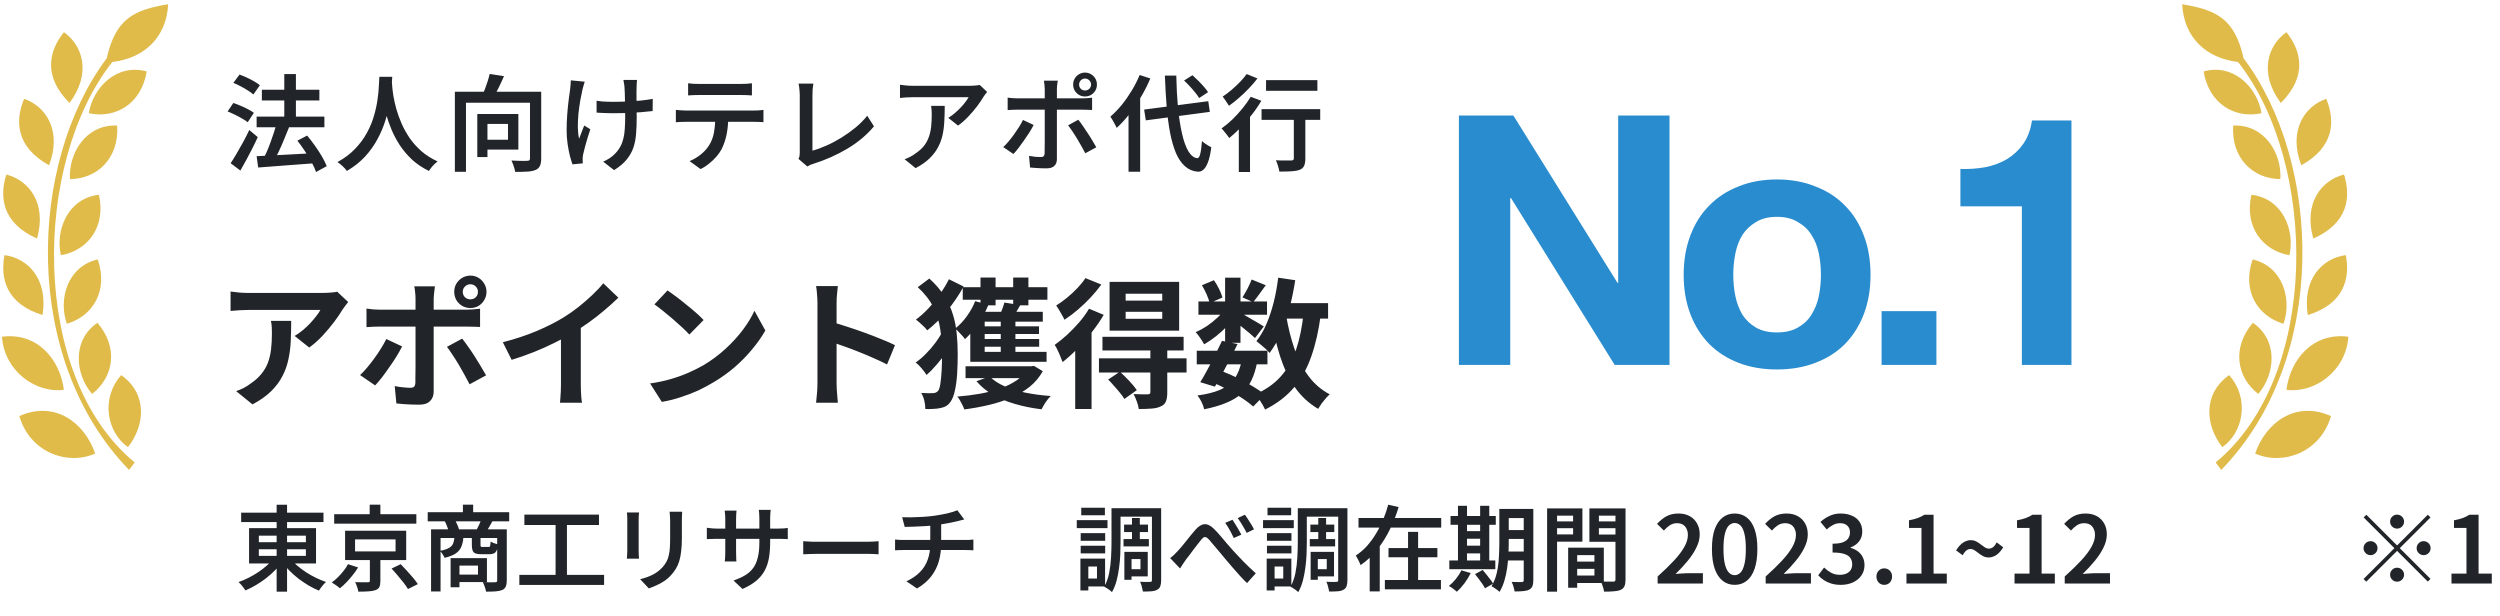
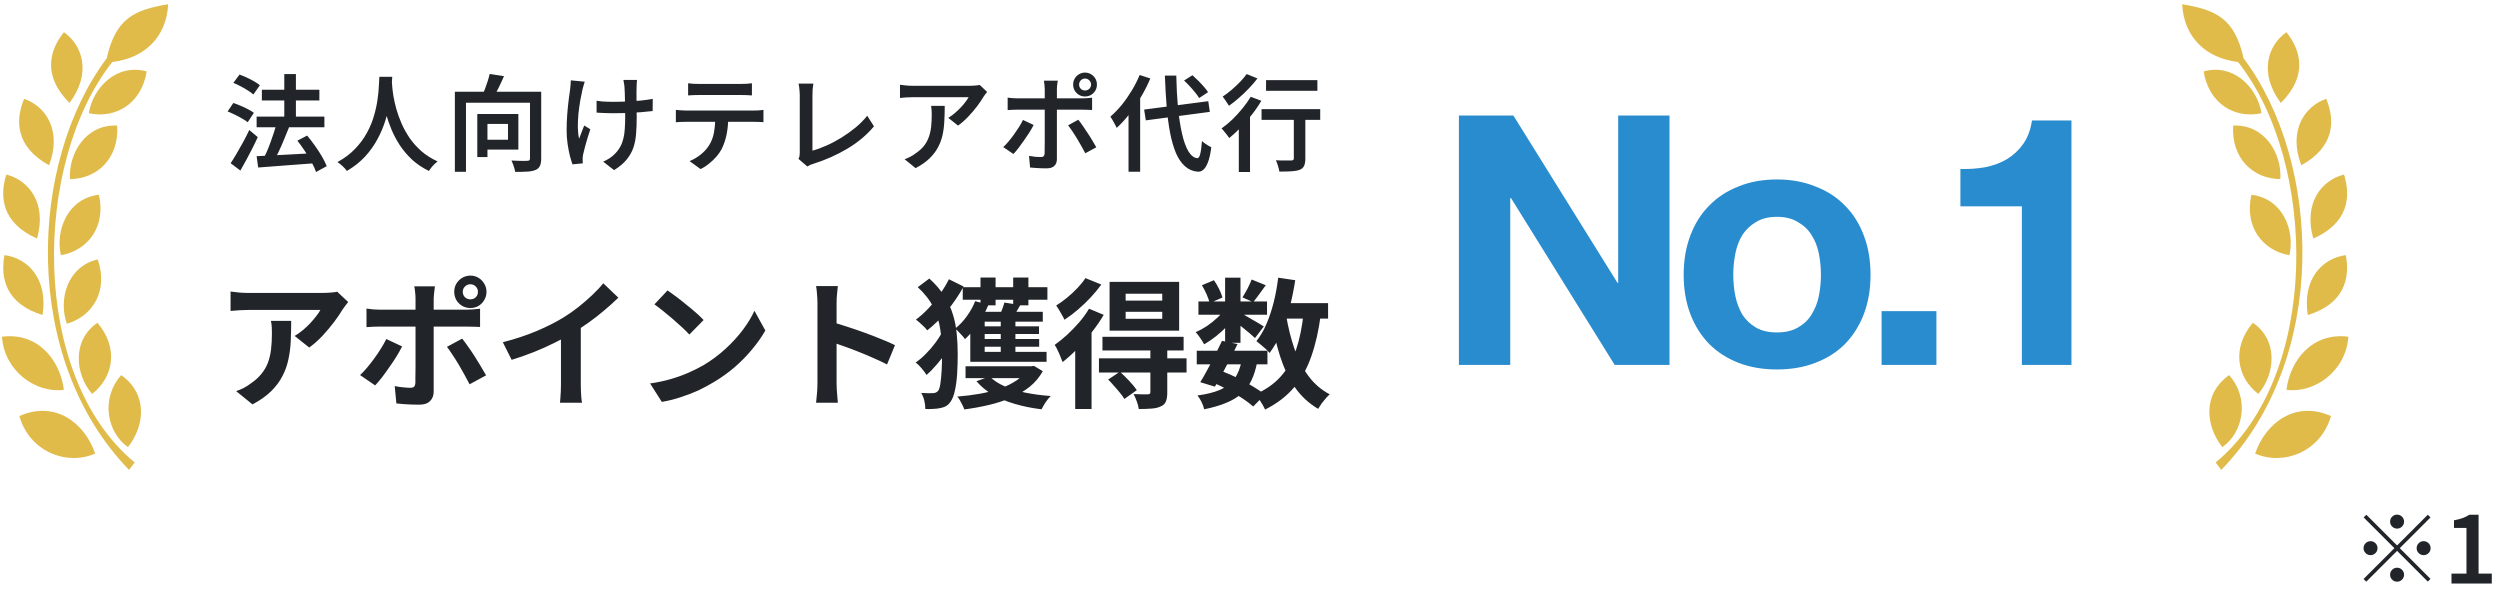
<svg xmlns="http://www.w3.org/2000/svg" width="264" height="65" viewBox="0 0 264 65" fill="none">
  <path d="M11.273 6.152C12.217 1.903 14.223 1.037 17.761 0.447C17.567 3.988 15.207 6.152 11.86 6.545C3.443 17.207 3.127 39.672 14.221 48.836L13.631 49.623C2.207 37.863 3.011 17.167 11.273 6.152Z" fill="#E0BB4A" />
  <path d="M6.749 3.398C5.175 5.365 4.506 8.04 7.339 10.873C9.699 7.725 8.716 4.775 6.749 3.398Z" fill="#E0BB4A" />
  <path d="M2.545 10.434C1.577 12.76 1.675 15.516 5.181 17.454C6.578 13.776 4.817 11.213 2.545 10.434Z" fill="#E0BB4A" />
  <path d="M0.668 18.433C-0.092 20.835 0.249 23.572 3.912 25.193C4.98 21.407 2.999 19.009 0.668 18.433Z" fill="#E0BB4A" />
  <path d="M0.473 26.941C0.004 29.416 0.665 32.093 4.494 33.27C5.107 29.384 2.856 27.237 0.473 26.941Z" fill="#E0BB4A" />
  <path d="M0.207 35.557C0.454 39.198 3.798 41.558 6.748 41.165C6.355 38.018 3.994 35.067 0.207 35.557Z" fill="#E0BB4A" />
  <path d="M2.046 43.937C3.12 47.732 7.098 49.215 10.052 47.892C8.938 44.667 5.841 42.254 2.046 43.937Z" fill="#E0BB4A" />
  <path d="M12.8 39.612C10.602 42.093 11.296 45.657 13.513 47.219C15.293 44.964 15.636 41.627 12.8 39.612Z" fill="#E0BB4A" />
  <path d="M10.289 34.084C7.555 35.956 7.951 39.547 9.723 41.6C11.997 39.846 12.552 36.727 10.289 34.084Z" fill="#E0BB4A" />
  <path d="M10.319 27.395C7.092 28.145 6.154 31.634 7.058 34.191C9.814 33.384 11.465 30.68 10.319 27.395Z" fill="#E0BB4A" />
  <path d="M10.447 20.569C7.155 20.946 5.826 24.305 6.432 26.949C9.263 26.461 11.211 23.963 10.447 20.569Z" fill="#E0BB4A" />
  <path d="M12.373 13.26C9.063 13.105 7.214 16.209 7.39 18.916C10.262 18.887 12.585 16.733 12.373 13.26Z" fill="#E0BB4A" />
  <path d="M15.493 7.545C12.3 6.661 9.808 9.277 9.379 11.955C12.186 12.564 14.929 10.979 15.493 7.545Z" fill="#E0BB4A" />
  <path d="M27.099 12.312H34.257V13.441H27.099V12.312ZM27.652 9.479H33.726V10.608H27.652V9.479ZM30.02 7.82H31.248V13.131H30.02V7.82ZM27.099 16.494C27.6 16.465 28.179 16.435 28.836 16.406C29.5 16.376 30.2 16.339 30.938 16.295C31.683 16.251 32.424 16.21 33.162 16.174L33.151 17.247C32.45 17.298 31.746 17.35 31.038 17.402C30.337 17.461 29.662 17.512 29.013 17.556C28.364 17.608 27.781 17.652 27.265 17.689L27.099 16.494ZM31.403 14.857L32.432 14.315C32.705 14.639 32.978 14.993 33.251 15.377C33.523 15.76 33.771 16.14 33.992 16.517C34.213 16.893 34.383 17.236 34.501 17.546L33.372 18.165C33.276 17.863 33.121 17.52 32.908 17.136C32.701 16.753 32.465 16.362 32.199 15.963C31.941 15.565 31.676 15.196 31.403 14.857ZM29.201 13.098L30.518 13.452C30.355 13.872 30.178 14.307 29.986 14.757C29.802 15.207 29.61 15.639 29.411 16.052C29.219 16.465 29.035 16.83 28.858 17.147L27.807 16.793C27.932 16.55 28.061 16.277 28.194 15.974C28.327 15.665 28.452 15.344 28.57 15.012C28.696 14.68 28.81 14.351 28.913 14.027C29.024 13.702 29.12 13.393 29.201 13.098ZM24.642 8.749L25.295 7.875C25.546 7.964 25.804 8.07 26.07 8.196C26.343 8.321 26.601 8.454 26.844 8.594C27.088 8.734 27.287 8.871 27.442 9.004L26.756 9.977C26.608 9.845 26.416 9.704 26.18 9.557C25.944 9.402 25.69 9.254 25.417 9.114C25.151 8.974 24.893 8.852 24.642 8.749ZM24.034 11.77L24.642 10.873C24.886 10.955 25.144 11.054 25.417 11.172C25.69 11.283 25.948 11.405 26.191 11.537C26.442 11.663 26.649 11.788 26.811 11.914L26.158 12.909C26.011 12.784 25.815 12.655 25.572 12.522C25.336 12.382 25.081 12.245 24.808 12.113C24.535 11.98 24.277 11.866 24.034 11.77ZM24.355 17.236C24.546 16.955 24.753 16.623 24.974 16.24C25.203 15.856 25.435 15.447 25.671 15.012C25.907 14.576 26.125 14.149 26.324 13.728L27.22 14.481C27.043 14.871 26.852 15.27 26.645 15.676C26.439 16.081 26.228 16.483 26.014 16.882C25.8 17.273 25.59 17.649 25.384 18.01L24.355 17.236ZM40.061 8.107H41.422C41.408 8.41 41.382 8.804 41.345 9.291C41.308 9.771 41.238 10.309 41.135 10.907C41.039 11.497 40.888 12.116 40.681 12.766C40.482 13.407 40.209 14.049 39.862 14.691C39.523 15.333 39.088 15.945 38.557 16.527C38.026 17.103 37.384 17.612 36.631 18.054C36.528 17.899 36.384 17.737 36.2 17.568C36.023 17.398 35.835 17.247 35.636 17.114C36.381 16.708 37.004 16.24 37.505 15.709C38.014 15.178 38.428 14.617 38.745 14.027C39.069 13.437 39.316 12.843 39.486 12.245C39.663 11.648 39.788 11.08 39.862 10.542C39.943 10.003 39.991 9.524 40.006 9.103C40.028 8.683 40.047 8.351 40.061 8.107ZM41.367 8.384C41.374 8.517 41.389 8.738 41.411 9.048C41.433 9.35 41.478 9.715 41.544 10.143C41.618 10.564 41.721 11.021 41.854 11.515C41.994 12.009 42.178 12.518 42.407 13.042C42.636 13.566 42.92 14.079 43.259 14.58C43.606 15.074 44.019 15.535 44.498 15.963C44.985 16.384 45.557 16.745 46.213 17.048C46.029 17.188 45.852 17.35 45.682 17.534C45.52 17.719 45.391 17.892 45.295 18.054C44.616 17.723 44.023 17.324 43.514 16.86C43.012 16.387 42.581 15.878 42.219 15.333C41.865 14.787 41.57 14.23 41.334 13.662C41.098 13.094 40.906 12.537 40.758 11.991C40.618 11.445 40.511 10.936 40.438 10.464C40.364 9.992 40.312 9.586 40.283 9.247C40.253 8.9 40.235 8.65 40.227 8.495L41.367 8.384ZM48.034 9.69H56.388V10.851H49.207V18.143H48.034V9.69ZM55.967 9.69H57.151V16.738C57.151 17.07 57.107 17.328 57.019 17.512C56.937 17.704 56.786 17.848 56.565 17.944C56.336 18.04 56.045 18.099 55.691 18.121C55.344 18.143 54.916 18.154 54.407 18.154C54.392 18.043 54.363 17.914 54.319 17.767C54.282 17.627 54.234 17.483 54.175 17.335C54.123 17.188 54.068 17.059 54.009 16.948C54.245 16.963 54.474 16.974 54.695 16.981C54.924 16.989 55.127 16.992 55.303 16.992C55.488 16.985 55.613 16.981 55.68 16.981C55.79 16.974 55.864 16.955 55.901 16.926C55.945 16.889 55.967 16.819 55.967 16.716V9.69ZM51.708 7.809L53.223 8.041C53.039 8.469 52.84 8.897 52.626 9.324C52.412 9.745 52.217 10.103 52.039 10.398L50.9 10.143C51.003 9.922 51.106 9.675 51.21 9.402C51.313 9.129 51.409 8.856 51.497 8.583C51.586 8.303 51.656 8.045 51.708 7.809ZM50.402 12.035H51.475V16.583H50.402V12.035ZM50.867 12.035H54.739V15.797H50.867V14.757H53.644V13.086H50.867V12.035ZM67.27 8.439C67.256 8.557 67.245 8.679 67.237 8.804C67.23 8.922 67.226 9.044 67.226 9.17C67.219 9.265 67.215 9.417 67.215 9.623C67.215 9.822 67.215 10.051 67.215 10.309C67.222 10.56 67.226 10.818 67.226 11.084C67.226 11.342 67.226 11.582 67.226 11.803C67.234 12.024 67.237 12.198 67.237 12.323C67.237 12.972 67.215 13.566 67.171 14.104C67.134 14.643 67.038 15.141 66.883 15.598C66.728 16.048 66.489 16.468 66.164 16.86C65.847 17.25 65.408 17.619 64.847 17.966L63.697 17.07C63.903 16.981 64.124 16.863 64.361 16.716C64.597 16.561 64.788 16.402 64.936 16.24C65.165 16.011 65.349 15.768 65.489 15.51C65.637 15.251 65.747 14.967 65.821 14.658C65.902 14.348 65.954 14.001 65.976 13.617C66.005 13.234 66.02 12.799 66.02 12.312C66.02 12.12 66.016 11.877 66.009 11.582C66.009 11.279 66.005 10.973 65.998 10.663C65.991 10.346 65.983 10.055 65.976 9.789C65.969 9.524 65.957 9.317 65.943 9.17C65.935 9.037 65.917 8.904 65.887 8.771C65.865 8.638 65.847 8.528 65.832 8.439H67.27ZM62.999 10.641C63.177 10.663 63.357 10.685 63.542 10.708C63.733 10.722 63.925 10.733 64.117 10.741C64.316 10.748 64.512 10.752 64.704 10.752C65.176 10.752 65.666 10.741 66.175 10.719C66.691 10.697 67.189 10.663 67.669 10.619C68.148 10.567 68.569 10.508 68.93 10.442L68.919 11.726C68.572 11.77 68.167 11.81 67.702 11.847C67.237 11.884 66.75 11.914 66.242 11.936C65.733 11.95 65.231 11.958 64.737 11.958C64.574 11.958 64.39 11.954 64.183 11.947C63.984 11.939 63.781 11.932 63.575 11.925C63.376 11.917 63.184 11.906 62.999 11.892V10.641ZM61.749 8.627C61.705 8.753 61.661 8.897 61.617 9.059C61.572 9.221 61.535 9.358 61.506 9.468C61.432 9.8 61.355 10.188 61.273 10.63C61.2 11.065 61.137 11.523 61.085 12.002C61.041 12.482 61.019 12.95 61.019 13.407C61.026 13.865 61.071 14.281 61.152 14.658C61.225 14.466 61.31 14.241 61.406 13.983C61.51 13.725 61.605 13.481 61.694 13.252L62.336 13.651C62.232 13.946 62.133 14.259 62.037 14.591C61.941 14.923 61.852 15.237 61.771 15.532C61.698 15.827 61.635 16.078 61.583 16.284C61.569 16.365 61.554 16.457 61.539 16.561C61.524 16.664 61.521 16.745 61.528 16.804C61.528 16.863 61.528 16.933 61.528 17.014C61.535 17.096 61.543 17.173 61.55 17.247L60.455 17.357C60.374 17.136 60.281 16.834 60.178 16.45C60.082 16.059 60.001 15.635 59.935 15.178C59.868 14.713 59.835 14.252 59.835 13.795C59.835 13.19 59.857 12.607 59.901 12.046C59.946 11.486 59.997 10.977 60.056 10.52C60.115 10.055 60.167 9.671 60.211 9.369C60.233 9.221 60.248 9.07 60.255 8.915C60.263 8.753 60.27 8.609 60.278 8.484L61.749 8.627ZM72.665 8.793C72.842 8.816 73.03 8.834 73.229 8.849C73.428 8.856 73.617 8.86 73.794 8.86C73.934 8.86 74.151 8.86 74.447 8.86C74.749 8.86 75.088 8.86 75.464 8.86C75.848 8.86 76.228 8.86 76.604 8.86C76.988 8.86 77.327 8.86 77.622 8.86C77.917 8.86 78.127 8.86 78.253 8.86C78.43 8.86 78.618 8.856 78.817 8.849C79.023 8.834 79.219 8.816 79.403 8.793V10.077C79.219 10.062 79.027 10.051 78.828 10.044C78.629 10.036 78.437 10.033 78.253 10.033C78.127 10.033 77.917 10.033 77.622 10.033C77.327 10.033 76.988 10.033 76.604 10.033C76.228 10.033 75.852 10.033 75.475 10.033C75.099 10.033 74.76 10.033 74.457 10.033C74.155 10.033 73.938 10.033 73.805 10.033C73.62 10.033 73.425 10.036 73.218 10.044C73.012 10.051 72.827 10.062 72.665 10.077V8.793ZM71.371 11.604C71.533 11.618 71.703 11.633 71.879 11.648C72.056 11.663 72.23 11.67 72.4 11.67C72.495 11.67 72.687 11.67 72.975 11.67C73.263 11.67 73.609 11.67 74.015 11.67C74.428 11.67 74.867 11.67 75.332 11.67C75.804 11.67 76.272 11.67 76.737 11.67C77.209 11.67 77.648 11.67 78.053 11.67C78.459 11.67 78.802 11.67 79.082 11.67C79.37 11.67 79.558 11.67 79.647 11.67C79.765 11.67 79.92 11.666 80.112 11.659C80.303 11.644 80.473 11.626 80.621 11.604V12.898C80.488 12.884 80.329 12.876 80.145 12.876C79.968 12.869 79.802 12.865 79.647 12.865C79.558 12.865 79.37 12.865 79.082 12.865C78.802 12.865 78.459 12.865 78.053 12.865C77.648 12.865 77.209 12.865 76.737 12.865C76.272 12.865 75.804 12.865 75.332 12.865C74.867 12.865 74.428 12.865 74.015 12.865C73.609 12.865 73.263 12.865 72.975 12.865C72.687 12.865 72.495 12.865 72.4 12.865C72.237 12.865 72.064 12.869 71.879 12.876C71.695 12.884 71.525 12.895 71.371 12.909V11.604ZM76.903 12.279C76.903 12.994 76.844 13.64 76.726 14.215C76.608 14.783 76.431 15.299 76.195 15.764C76.062 16.015 75.885 16.269 75.664 16.527C75.442 16.786 75.188 17.029 74.9 17.258C74.62 17.494 74.314 17.693 73.982 17.855L72.82 17.014C73.218 16.852 73.602 16.627 73.971 16.339C74.34 16.044 74.631 15.731 74.845 15.399C75.125 14.971 75.309 14.495 75.398 13.972C75.487 13.448 75.534 12.887 75.542 12.29L76.903 12.279ZM84.322 16.782C84.381 16.657 84.418 16.546 84.433 16.45C84.448 16.347 84.455 16.233 84.455 16.107C84.455 15.974 84.455 15.764 84.455 15.476C84.455 15.181 84.455 14.838 84.455 14.447C84.455 14.056 84.455 13.647 84.455 13.219C84.455 12.784 84.455 12.36 84.455 11.947C84.455 11.526 84.455 11.15 84.455 10.818C84.455 10.479 84.455 10.21 84.455 10.011C84.455 9.885 84.448 9.749 84.433 9.601C84.418 9.454 84.403 9.313 84.389 9.181C84.374 9.04 84.355 8.922 84.333 8.827H85.893C85.864 9.018 85.838 9.214 85.816 9.413C85.801 9.612 85.794 9.811 85.794 10.011C85.794 10.18 85.794 10.401 85.794 10.674C85.794 10.94 85.794 11.239 85.794 11.571C85.794 11.895 85.794 12.235 85.794 12.588C85.794 12.943 85.794 13.293 85.794 13.64C85.794 13.986 85.794 14.311 85.794 14.613C85.794 14.916 85.794 15.181 85.794 15.41C85.794 15.639 85.794 15.805 85.794 15.908C86.266 15.783 86.764 15.602 87.287 15.366C87.819 15.13 88.346 14.849 88.87 14.525C89.394 14.2 89.888 13.846 90.352 13.463C90.825 13.072 91.234 12.659 91.581 12.223L92.289 13.341C91.544 14.241 90.614 15.023 89.501 15.687C88.394 16.351 87.177 16.893 85.849 17.313C85.783 17.335 85.694 17.365 85.584 17.402C85.48 17.446 85.37 17.505 85.252 17.579L84.322 16.782ZM104.245 9.712C104.193 9.771 104.127 9.852 104.045 9.955C103.964 10.058 103.902 10.147 103.857 10.221C103.695 10.501 103.474 10.829 103.194 11.206C102.913 11.574 102.6 11.943 102.253 12.312C101.906 12.681 101.545 12.998 101.169 13.264L100.14 12.445C100.368 12.305 100.593 12.142 100.815 11.958C101.036 11.766 101.242 11.571 101.434 11.371C101.633 11.165 101.803 10.966 101.943 10.774C102.091 10.582 102.205 10.412 102.286 10.265C102.183 10.265 102.01 10.265 101.766 10.265C101.53 10.265 101.246 10.265 100.914 10.265C100.59 10.265 100.239 10.265 99.863 10.265C99.487 10.265 99.111 10.265 98.734 10.265C98.366 10.265 98.019 10.265 97.694 10.265C97.37 10.265 97.09 10.265 96.853 10.265C96.618 10.265 96.455 10.265 96.367 10.265C96.138 10.265 95.92 10.272 95.714 10.287C95.515 10.302 95.29 10.32 95.039 10.342V8.948C95.245 8.978 95.459 9.004 95.681 9.026C95.909 9.048 96.138 9.059 96.367 9.059C96.455 9.059 96.621 9.059 96.865 9.059C97.108 9.059 97.399 9.059 97.739 9.059C98.078 9.059 98.443 9.059 98.834 9.059C99.225 9.059 99.612 9.059 99.996 9.059C100.387 9.059 100.748 9.059 101.08 9.059C101.419 9.059 101.707 9.059 101.943 9.059C102.187 9.059 102.353 9.059 102.441 9.059C102.537 9.059 102.651 9.055 102.784 9.048C102.917 9.04 103.046 9.029 103.171 9.015C103.304 9 103.4 8.985 103.459 8.97L104.245 9.712ZM99.763 11.183C99.763 11.744 99.749 12.282 99.719 12.799C99.697 13.315 99.634 13.806 99.531 14.27C99.428 14.728 99.266 15.163 99.044 15.576C98.823 15.989 98.521 16.38 98.137 16.749C97.761 17.11 97.278 17.446 96.688 17.756L95.526 16.815C95.695 16.756 95.876 16.679 96.068 16.583C96.267 16.487 96.459 16.369 96.643 16.229C97.019 15.978 97.322 15.712 97.551 15.432C97.779 15.145 97.953 14.835 98.071 14.503C98.196 14.163 98.281 13.798 98.325 13.407C98.369 13.009 98.391 12.585 98.391 12.135C98.391 11.973 98.388 11.818 98.38 11.67C98.373 11.515 98.355 11.353 98.325 11.183H99.763ZM113.954 8.926C113.954 9.103 114.013 9.254 114.131 9.38C114.257 9.498 114.404 9.557 114.574 9.557C114.751 9.557 114.902 9.498 115.028 9.38C115.153 9.254 115.216 9.103 115.216 8.926C115.216 8.757 115.153 8.609 115.028 8.484C114.902 8.358 114.751 8.295 114.574 8.295C114.404 8.295 114.257 8.358 114.131 8.484C114.013 8.609 113.954 8.757 113.954 8.926ZM113.324 8.926C113.324 8.697 113.379 8.487 113.49 8.295C113.6 8.104 113.752 7.952 113.943 7.842C114.135 7.724 114.345 7.665 114.574 7.665C114.81 7.665 115.024 7.724 115.216 7.842C115.408 7.952 115.559 8.104 115.669 8.295C115.78 8.487 115.835 8.697 115.835 8.926C115.835 9.162 115.78 9.376 115.669 9.568C115.559 9.752 115.408 9.904 115.216 10.022C115.024 10.132 114.81 10.188 114.574 10.188C114.345 10.188 114.135 10.132 113.943 10.022C113.752 9.904 113.6 9.752 113.49 9.568C113.379 9.376 113.324 9.162 113.324 8.926ZM111.708 8.517C111.701 8.568 111.686 8.65 111.664 8.76C111.649 8.871 111.635 8.989 111.62 9.114C111.612 9.24 111.609 9.347 111.609 9.435C111.609 9.642 111.609 9.878 111.609 10.143C111.609 10.401 111.609 10.66 111.609 10.918C111.609 11.176 111.609 11.408 111.609 11.615C111.609 11.762 111.609 11.973 111.609 12.245C111.609 12.511 111.609 12.813 111.609 13.153C111.609 13.492 111.609 13.842 111.609 14.204C111.609 14.565 111.609 14.916 111.609 15.255C111.609 15.594 111.609 15.897 111.609 16.162C111.609 16.428 111.609 16.638 111.609 16.793C111.609 17.103 111.52 17.343 111.343 17.512C111.174 17.689 110.897 17.778 110.513 17.778C110.329 17.778 110.133 17.774 109.927 17.767C109.728 17.759 109.529 17.748 109.329 17.734C109.138 17.726 108.953 17.711 108.776 17.689L108.666 16.461C108.902 16.505 109.13 16.539 109.352 16.561C109.58 16.576 109.765 16.583 109.905 16.583C110.052 16.583 110.156 16.553 110.215 16.494C110.274 16.428 110.307 16.325 110.314 16.184C110.314 16.103 110.314 15.952 110.314 15.731C110.322 15.502 110.325 15.233 110.325 14.923C110.325 14.606 110.325 14.274 110.325 13.927C110.325 13.573 110.325 13.238 110.325 12.921C110.325 12.603 110.325 12.33 110.325 12.102C110.325 11.866 110.325 11.703 110.325 11.615C110.325 11.482 110.325 11.287 110.325 11.028C110.325 10.763 110.325 10.483 110.325 10.188C110.325 9.892 110.325 9.638 110.325 9.424C110.325 9.291 110.314 9.129 110.292 8.937C110.27 8.745 110.251 8.605 110.237 8.517H111.708ZM106.408 10.309C106.571 10.331 106.74 10.35 106.917 10.365C107.094 10.379 107.268 10.387 107.437 10.387C107.533 10.387 107.714 10.387 107.98 10.387C108.252 10.387 108.577 10.387 108.953 10.387C109.329 10.387 109.735 10.387 110.17 10.387C110.613 10.387 111.052 10.387 111.487 10.387C111.93 10.387 112.343 10.387 112.726 10.387C113.11 10.387 113.438 10.387 113.711 10.387C113.984 10.387 114.176 10.387 114.286 10.387C114.434 10.387 114.607 10.379 114.806 10.365C115.006 10.35 115.179 10.335 115.326 10.32V11.615C115.164 11.607 114.987 11.6 114.795 11.593C114.611 11.585 114.445 11.582 114.297 11.582C114.187 11.582 113.995 11.582 113.722 11.582C113.449 11.582 113.121 11.582 112.737 11.582C112.354 11.582 111.944 11.582 111.509 11.582C111.074 11.582 110.639 11.582 110.204 11.582C109.768 11.582 109.359 11.582 108.975 11.582C108.592 11.582 108.264 11.582 107.991 11.582C107.725 11.582 107.541 11.582 107.437 11.582C107.275 11.582 107.102 11.585 106.917 11.593C106.733 11.6 106.563 11.611 106.408 11.626V10.309ZM109.152 13.197C109.027 13.441 108.876 13.706 108.699 13.994C108.522 14.274 108.33 14.558 108.123 14.846C107.924 15.133 107.729 15.403 107.537 15.653C107.345 15.897 107.172 16.1 107.017 16.262L105.944 15.532C106.128 15.362 106.316 15.163 106.508 14.934C106.707 14.698 106.899 14.451 107.083 14.193C107.275 13.927 107.452 13.665 107.614 13.407C107.777 13.149 107.913 12.902 108.024 12.666L109.152 13.197ZM113.866 12.644C114.013 12.821 114.172 13.035 114.342 13.286C114.511 13.529 114.685 13.787 114.862 14.06C115.046 14.333 115.216 14.602 115.371 14.868C115.526 15.126 115.658 15.355 115.769 15.554L114.607 16.184C114.489 15.956 114.353 15.705 114.198 15.432C114.05 15.159 113.892 14.886 113.722 14.613C113.56 14.34 113.398 14.086 113.235 13.85C113.073 13.607 112.925 13.4 112.793 13.23L113.866 12.644ZM120.821 11.571L127.592 10.685L127.758 11.814L120.998 12.71L120.821 11.571ZM125.036 8.506L125.921 7.941C126.121 8.118 126.327 8.314 126.541 8.528C126.755 8.742 126.954 8.956 127.139 9.17C127.323 9.376 127.467 9.564 127.57 9.734L126.63 10.354C126.526 10.177 126.386 9.981 126.209 9.767C126.039 9.553 125.851 9.336 125.645 9.114C125.438 8.886 125.235 8.683 125.036 8.506ZM120.345 7.919L121.473 8.284C121.201 8.941 120.872 9.59 120.489 10.232C120.112 10.866 119.707 11.467 119.272 12.035C118.836 12.596 118.386 13.086 117.922 13.507C117.885 13.411 117.826 13.289 117.745 13.142C117.664 12.987 117.579 12.836 117.49 12.688C117.402 12.533 117.324 12.408 117.258 12.312C117.664 11.965 118.058 11.559 118.442 11.095C118.825 10.623 119.179 10.117 119.504 9.579C119.836 9.033 120.116 8.48 120.345 7.919ZM119.172 11.028L120.378 9.822L120.4 9.845V18.132H119.172V11.028ZM123.011 7.986H124.217C124.24 9.188 124.299 10.309 124.394 11.349C124.498 12.382 124.638 13.293 124.815 14.082C124.992 14.871 125.213 15.495 125.479 15.952C125.752 16.41 126.065 16.66 126.419 16.705C126.559 16.712 126.666 16.568 126.74 16.273C126.821 15.971 126.884 15.51 126.928 14.89C127.009 14.971 127.113 15.056 127.238 15.145C127.363 15.233 127.489 15.314 127.614 15.388C127.74 15.462 127.839 15.517 127.913 15.554C127.825 16.247 127.703 16.786 127.548 17.169C127.4 17.546 127.234 17.804 127.05 17.944C126.873 18.084 126.681 18.147 126.475 18.132C125.958 18.088 125.512 17.896 125.136 17.556C124.76 17.225 124.442 16.764 124.184 16.174C123.933 15.576 123.727 14.868 123.565 14.049C123.41 13.23 123.288 12.312 123.2 11.294C123.118 10.276 123.056 9.173 123.011 7.986ZM133.695 8.461H139.117V9.59H133.695V8.461ZM136.627 11.869H137.844V16.749C137.844 17.073 137.8 17.328 137.711 17.512C137.63 17.697 137.475 17.837 137.247 17.933C137.025 18.014 136.741 18.066 136.395 18.088C136.048 18.11 135.616 18.121 135.1 18.121C135.078 17.951 135.03 17.752 134.956 17.523C134.89 17.295 134.816 17.096 134.735 16.926C134.964 16.933 135.189 16.941 135.41 16.948C135.631 16.948 135.827 16.948 135.996 16.948C136.166 16.948 136.284 16.948 136.35 16.948C136.454 16.941 136.524 16.922 136.561 16.893C136.605 16.863 136.627 16.808 136.627 16.727V11.869ZM133.219 11.526H139.415V12.655H133.219V11.526ZM130.818 12.71L131.858 11.659L132.002 11.726V18.165H130.818V12.71ZM132.079 10.221L133.197 10.641C132.917 11.128 132.585 11.615 132.201 12.102C131.825 12.581 131.43 13.035 131.017 13.463C130.612 13.883 130.21 14.256 129.811 14.58C129.752 14.492 129.675 14.385 129.579 14.259C129.483 14.127 129.38 13.997 129.269 13.872C129.166 13.739 129.074 13.636 128.992 13.562C129.376 13.297 129.756 12.983 130.132 12.622C130.508 12.26 130.862 11.873 131.194 11.46C131.534 11.047 131.829 10.634 132.079 10.221ZM131.648 7.82L132.788 8.284C132.529 8.624 132.231 8.97 131.891 9.324C131.559 9.679 131.209 10.014 130.84 10.331C130.479 10.649 130.125 10.929 129.778 11.172C129.726 11.084 129.66 10.98 129.579 10.863C129.505 10.737 129.424 10.615 129.335 10.497C129.254 10.372 129.181 10.272 129.114 10.199C129.424 9.999 129.737 9.763 130.055 9.49C130.372 9.218 130.671 8.937 130.951 8.65C131.231 8.354 131.464 8.078 131.648 7.82Z" fill="#212529" />
  <path d="M36.769 31.891C36.69 31.99 36.592 32.117 36.474 32.275C36.355 32.422 36.262 32.55 36.193 32.658C35.967 33.042 35.667 33.485 35.293 33.986C34.92 34.478 34.507 34.97 34.054 35.461C33.602 35.943 33.135 36.356 32.653 36.701L31.118 35.476C31.413 35.299 31.703 35.093 31.989 34.857C32.274 34.62 32.535 34.375 32.771 34.119C33.017 33.853 33.228 33.603 33.405 33.367C33.592 33.13 33.734 32.919 33.833 32.732C33.705 32.732 33.489 32.732 33.184 32.732C32.879 32.732 32.515 32.732 32.092 32.732C31.669 32.732 31.212 32.732 30.72 32.732C30.238 32.732 29.756 32.732 29.274 32.732C28.792 32.732 28.335 32.732 27.902 32.732C27.479 32.732 27.11 32.732 26.796 32.732C26.491 32.732 26.274 32.732 26.147 32.732C25.842 32.732 25.552 32.742 25.276 32.762C25.001 32.781 24.691 32.806 24.347 32.835V30.785C24.632 30.824 24.927 30.859 25.232 30.888C25.537 30.918 25.842 30.932 26.147 30.932C26.274 30.932 26.501 30.932 26.825 30.932C27.15 30.932 27.533 30.932 27.976 30.932C28.428 30.932 28.905 30.932 29.407 30.932C29.918 30.932 30.425 30.932 30.927 30.932C31.438 30.932 31.91 30.932 32.343 30.932C32.785 30.932 33.159 30.932 33.464 30.932C33.779 30.932 33.99 30.932 34.098 30.932C34.236 30.932 34.403 30.927 34.6 30.918C34.797 30.908 34.988 30.893 35.175 30.873C35.372 30.854 35.515 30.829 35.603 30.8L36.769 31.891ZM30.75 33.883C30.75 34.611 30.735 35.314 30.705 35.992C30.676 36.671 30.592 37.325 30.454 37.955C30.326 38.574 30.115 39.164 29.82 39.725C29.535 40.286 29.137 40.817 28.625 41.318C28.114 41.82 27.46 42.282 26.663 42.705L24.937 41.303C25.173 41.225 25.424 41.122 25.689 40.994C25.955 40.856 26.22 40.689 26.486 40.492C26.958 40.168 27.337 39.823 27.622 39.459C27.917 39.096 28.143 38.702 28.3 38.279C28.458 37.846 28.566 37.379 28.625 36.878C28.684 36.366 28.714 35.811 28.714 35.211C28.714 34.984 28.709 34.768 28.699 34.562C28.689 34.345 28.66 34.119 28.61 33.883H30.75ZM48.866 30.814C48.866 31.041 48.945 31.232 49.102 31.39C49.259 31.537 49.451 31.611 49.677 31.611C49.894 31.611 50.081 31.537 50.238 31.39C50.395 31.232 50.474 31.041 50.474 30.814C50.474 30.598 50.395 30.411 50.238 30.254C50.081 30.096 49.894 30.018 49.677 30.018C49.451 30.018 49.259 30.096 49.102 30.254C48.945 30.411 48.866 30.598 48.866 30.814ZM47.966 30.814C47.966 30.5 48.04 30.214 48.187 29.959C48.345 29.703 48.551 29.496 48.807 29.339C49.072 29.182 49.363 29.103 49.677 29.103C49.992 29.103 50.277 29.182 50.533 29.339C50.789 29.496 50.99 29.703 51.138 29.959C51.295 30.214 51.374 30.5 51.374 30.814C51.374 31.129 51.295 31.419 51.138 31.685C50.99 31.94 50.789 32.147 50.533 32.304C50.277 32.452 49.992 32.526 49.677 32.526C49.363 32.526 49.072 32.452 48.807 32.304C48.551 32.147 48.345 31.94 48.187 31.685C48.04 31.419 47.966 31.129 47.966 30.814ZM45.93 30.239C45.92 30.308 45.906 30.421 45.886 30.578C45.866 30.736 45.846 30.903 45.827 31.08C45.807 31.247 45.797 31.395 45.797 31.523C45.797 31.817 45.797 32.142 45.797 32.496C45.797 32.85 45.797 33.204 45.797 33.558C45.797 33.903 45.797 34.217 45.797 34.502C45.797 34.699 45.797 34.975 45.797 35.329C45.797 35.683 45.797 36.081 45.797 36.524C45.797 36.966 45.797 37.428 45.797 37.91C45.797 38.383 45.797 38.845 45.797 39.297C45.797 39.74 45.797 40.143 45.797 40.507C45.797 40.861 45.797 41.141 45.797 41.348C45.797 41.771 45.669 42.105 45.414 42.351C45.168 42.607 44.784 42.735 44.263 42.735C43.998 42.735 43.727 42.73 43.452 42.72C43.176 42.71 42.906 42.695 42.64 42.676C42.375 42.656 42.114 42.631 41.858 42.602L41.681 40.772C41.996 40.831 42.301 40.876 42.596 40.905C42.901 40.935 43.142 40.95 43.319 40.95C43.516 40.95 43.653 40.91 43.732 40.831C43.811 40.743 43.855 40.605 43.865 40.418C43.865 40.33 43.865 40.138 43.865 39.843C43.874 39.548 43.879 39.199 43.879 38.796C43.879 38.392 43.879 37.965 43.879 37.512C43.879 37.06 43.879 36.627 43.879 36.214C43.879 35.801 43.879 35.442 43.879 35.137C43.879 34.832 43.879 34.62 43.879 34.502C43.879 34.325 43.879 34.06 43.879 33.706C43.879 33.342 43.879 32.958 43.879 32.555C43.879 32.152 43.879 31.808 43.879 31.523C43.879 31.326 43.865 31.095 43.835 30.829C43.806 30.554 43.776 30.357 43.747 30.239H45.93ZM38.701 32.585C38.927 32.614 39.163 32.644 39.409 32.673C39.655 32.693 39.896 32.703 40.132 32.703C40.25 32.703 40.486 32.703 40.84 32.703C41.204 32.703 41.637 32.703 42.139 32.703C42.64 32.703 43.176 32.703 43.747 32.703C44.327 32.703 44.907 32.703 45.487 32.703C46.078 32.703 46.623 32.703 47.125 32.703C47.636 32.703 48.079 32.703 48.453 32.703C48.827 32.703 49.087 32.703 49.235 32.703C49.441 32.703 49.682 32.693 49.958 32.673C50.243 32.654 50.489 32.629 50.695 32.599V34.532C50.469 34.512 50.223 34.502 49.958 34.502C49.692 34.493 49.456 34.488 49.249 34.488C49.102 34.488 48.841 34.488 48.468 34.488C48.104 34.488 47.666 34.488 47.155 34.488C46.653 34.488 46.112 34.488 45.532 34.488C44.952 34.488 44.371 34.488 43.791 34.488C43.211 34.488 42.67 34.488 42.168 34.488C41.666 34.488 41.234 34.488 40.87 34.488C40.516 34.488 40.27 34.488 40.132 34.488C39.916 34.488 39.675 34.493 39.409 34.502C39.154 34.512 38.918 34.527 38.701 34.547V32.585ZM42.463 36.583C42.296 36.917 42.094 37.276 41.858 37.66C41.622 38.043 41.367 38.427 41.091 38.81C40.826 39.194 40.565 39.553 40.309 39.887C40.054 40.212 39.822 40.482 39.616 40.699L38.023 39.607C38.269 39.381 38.519 39.115 38.775 38.81C39.041 38.496 39.296 38.166 39.542 37.822C39.798 37.478 40.029 37.133 40.236 36.789C40.452 36.445 40.639 36.115 40.796 35.801L42.463 36.583ZM48.807 35.757C48.994 35.992 49.2 36.273 49.426 36.597C49.663 36.922 49.899 37.271 50.135 37.645C50.371 38.009 50.592 38.368 50.798 38.722C51.005 39.066 51.182 39.371 51.33 39.636L49.589 40.581C49.431 40.266 49.249 39.927 49.043 39.563C48.846 39.199 48.64 38.835 48.423 38.471C48.207 38.107 47.99 37.768 47.774 37.453C47.568 37.129 47.376 36.853 47.199 36.627L48.807 35.757ZM53.1 36.14C54.428 35.796 55.628 35.398 56.7 34.945C57.782 34.483 58.731 34.001 59.547 33.499C60.058 33.185 60.57 32.826 61.081 32.422C61.602 32.009 62.089 31.586 62.542 31.154C63.004 30.721 63.392 30.308 63.707 29.914L65.3 31.434C64.848 31.877 64.351 32.324 63.81 32.776C63.279 33.229 62.724 33.662 62.143 34.075C61.563 34.488 60.988 34.866 60.417 35.211C59.857 35.535 59.227 35.87 58.529 36.214C57.84 36.558 57.113 36.883 56.346 37.188C55.578 37.492 54.806 37.763 54.029 37.999L53.1 36.14ZM59.237 34.444L61.332 33.957V40.595C61.332 40.812 61.337 41.048 61.347 41.303C61.357 41.559 61.371 41.795 61.391 42.012C61.411 42.238 61.435 42.41 61.465 42.528H59.134C59.154 42.41 59.168 42.238 59.178 42.012C59.198 41.795 59.212 41.559 59.222 41.303C59.232 41.048 59.237 40.812 59.237 40.595V34.444ZM70.493 30.667C70.749 30.844 71.049 31.06 71.393 31.316C71.738 31.572 72.092 31.852 72.456 32.157C72.829 32.452 73.178 32.742 73.503 33.027C73.828 33.312 74.093 33.568 74.3 33.794L72.795 35.329C72.608 35.122 72.362 34.876 72.057 34.591C71.752 34.306 71.423 34.011 71.069 33.706C70.715 33.401 70.366 33.111 70.021 32.835C69.677 32.56 69.372 32.329 69.107 32.142L70.493 30.667ZM68.649 40.492C69.416 40.384 70.139 40.231 70.818 40.035C71.497 39.838 72.126 39.612 72.706 39.356C73.287 39.1 73.818 38.835 74.3 38.559C75.136 38.058 75.903 37.487 76.601 36.848C77.299 36.209 77.909 35.545 78.43 34.857C78.952 34.158 79.365 33.48 79.67 32.821L80.82 34.901C80.447 35.56 79.984 36.219 79.434 36.878C78.893 37.537 78.278 38.166 77.59 38.766C76.901 39.356 76.159 39.887 75.362 40.359C74.86 40.664 74.319 40.954 73.739 41.23C73.159 41.495 72.544 41.731 71.895 41.938C71.256 42.154 70.587 42.322 69.889 42.44L68.649 40.492ZM86.323 40.463C86.323 40.276 86.323 39.971 86.323 39.548C86.323 39.115 86.323 38.618 86.323 38.058C86.323 37.487 86.323 36.892 86.323 36.273C86.323 35.653 86.323 35.058 86.323 34.488C86.323 33.907 86.323 33.396 86.323 32.953C86.323 32.511 86.323 32.186 86.323 31.98C86.323 31.724 86.308 31.429 86.279 31.095C86.259 30.76 86.225 30.465 86.176 30.209H88.477C88.448 30.465 88.418 30.75 88.389 31.065C88.359 31.37 88.344 31.675 88.344 31.98C88.344 32.255 88.344 32.629 88.344 33.101C88.344 33.573 88.344 34.099 88.344 34.679C88.344 35.25 88.344 35.835 88.344 36.435C88.344 37.025 88.344 37.596 88.344 38.147C88.344 38.697 88.344 39.179 88.344 39.592C88.344 39.995 88.344 40.286 88.344 40.463C88.344 40.6 88.349 40.797 88.359 41.053C88.369 41.299 88.389 41.554 88.418 41.82C88.448 42.085 88.467 42.322 88.477 42.528H86.176C86.215 42.233 86.249 41.889 86.279 41.495C86.308 41.102 86.323 40.758 86.323 40.463ZM87.902 34.03C88.394 34.158 88.944 34.325 89.554 34.532C90.164 34.729 90.778 34.94 91.398 35.166C92.018 35.393 92.598 35.619 93.139 35.845C93.69 36.061 94.147 36.263 94.511 36.45L93.67 38.486C93.257 38.269 92.8 38.053 92.298 37.837C91.796 37.61 91.285 37.394 90.764 37.188C90.252 36.981 89.746 36.789 89.244 36.612C88.752 36.435 88.305 36.278 87.902 36.14V34.03ZM96.916 30.328L98.14 29.413C98.809 30.023 99.34 30.647 99.734 31.286C100.137 31.916 100.437 32.565 100.633 33.234C100.84 33.893 100.973 34.571 101.032 35.27C101.101 35.968 101.135 36.681 101.135 37.409C101.135 38.097 101.115 38.776 101.076 39.445C101.037 40.104 100.958 40.699 100.84 41.23C100.732 41.761 100.565 42.179 100.338 42.484C100.122 42.789 99.822 42.98 99.438 43.059C99.183 43.128 98.907 43.167 98.612 43.177C98.327 43.197 98.027 43.202 97.712 43.192C97.712 42.907 97.678 42.617 97.609 42.322C97.54 42.026 97.432 41.751 97.284 41.495C97.599 41.515 97.865 41.525 98.081 41.525C98.307 41.525 98.489 41.52 98.627 41.51C98.814 41.481 98.961 41.397 99.07 41.259C99.178 41.122 99.257 40.866 99.306 40.492C99.365 40.109 99.409 39.646 99.438 39.105C99.468 38.555 99.483 37.979 99.483 37.379C99.483 36.455 99.419 35.589 99.291 34.783C99.173 33.967 98.932 33.19 98.568 32.452C98.204 31.714 97.653 31.006 96.916 30.328ZM99.601 34.857L100.884 35.609C100.658 36.061 100.378 36.538 100.043 37.04C99.709 37.532 99.35 37.999 98.966 38.441C98.593 38.884 98.219 39.268 97.845 39.592C97.707 39.376 97.53 39.14 97.314 38.884C97.098 38.628 96.891 38.427 96.694 38.279C97.058 38.033 97.422 37.724 97.786 37.35C98.16 36.976 98.504 36.573 98.819 36.14C99.143 35.697 99.404 35.27 99.601 34.857ZM100.206 29.487L101.755 30.254C101.283 31.129 100.707 31.98 100.029 32.806C99.35 33.622 98.647 34.316 97.919 34.886C97.791 34.709 97.604 34.512 97.358 34.296C97.122 34.07 96.911 33.888 96.724 33.75C97.186 33.406 97.634 33.003 98.066 32.54C98.509 32.068 98.912 31.572 99.276 31.05C99.64 30.519 99.95 29.998 100.206 29.487ZM101.666 30.328H110.606V31.655H101.666V30.328ZM102.463 37.158H110.518V38.206H102.463V37.158ZM101.961 38.678H108.998V39.931H101.961V38.678ZM103.038 34.458H109.721V35.27H103.038V34.458ZM103.053 35.801H109.736V36.612H103.053V35.801ZM103.54 29.309H105.133V32.245H103.54V29.309ZM105.679 33.47H107.228V37.719H105.679V33.47ZM106.992 29.309H108.6V32.245H106.992V29.309ZM102.979 31.803L104.381 32.186C104.095 32.875 103.731 33.544 103.289 34.193C102.846 34.832 102.384 35.373 101.902 35.816C101.833 35.707 101.735 35.584 101.607 35.447C101.479 35.309 101.351 35.171 101.224 35.034C101.096 34.896 100.978 34.783 100.869 34.694C101.322 34.34 101.73 33.907 102.094 33.396C102.468 32.885 102.763 32.353 102.979 31.803ZM102.463 33.912L103.982 33.175V37.91H102.463V33.912ZM103.156 32.924H110.119V33.971H102.625L103.156 32.924ZM106.062 31.95L107.744 32.216C107.587 32.491 107.434 32.752 107.287 32.998C107.139 33.234 107.012 33.445 106.903 33.632L105.561 33.337C105.649 33.121 105.743 32.885 105.841 32.629C105.939 32.363 106.013 32.137 106.062 31.95ZM108.57 38.678H108.895L109.175 38.633L110.119 39.194C109.765 39.833 109.303 40.384 108.733 40.846C108.162 41.299 107.508 41.682 106.771 41.997C106.043 42.312 105.261 42.567 104.425 42.764C103.599 42.961 102.733 43.118 101.828 43.236C101.789 43.108 101.725 42.956 101.637 42.779C101.558 42.612 101.469 42.444 101.371 42.277C101.273 42.11 101.179 41.977 101.091 41.879C101.946 41.81 102.763 41.707 103.54 41.569C104.327 41.422 105.044 41.23 105.694 40.994C106.353 40.758 106.928 40.468 107.42 40.123C107.911 39.779 108.295 39.371 108.57 38.899V38.678ZM104.513 39.755C104.907 40.158 105.428 40.502 106.077 40.787C106.726 41.063 107.464 41.289 108.29 41.466C109.126 41.633 110.016 41.751 110.96 41.82C110.783 41.987 110.601 42.208 110.414 42.484C110.237 42.759 110.095 43.005 109.987 43.221C108.993 43.103 108.064 42.916 107.198 42.661C106.333 42.415 105.556 42.095 104.867 41.702C104.179 41.299 103.594 40.817 103.112 40.256L104.513 39.755ZM118.868 32.924V33.662H122.733V32.924H118.868ZM118.868 31.021V31.744H122.733V31.021H118.868ZM117.171 29.767H124.518V34.916H117.171V29.767ZM116.419 35.565H124.99V37.011H116.419V35.565ZM116.05 37.837H125.3V39.341H116.05V37.837ZM121.479 36.834H123.264V41.451C123.264 41.854 123.215 42.169 123.117 42.395C123.028 42.631 122.841 42.808 122.556 42.926C122.281 43.054 121.951 43.128 121.568 43.148C121.194 43.177 120.756 43.192 120.255 43.192C120.225 42.956 120.156 42.69 120.048 42.395C119.94 42.1 119.827 41.84 119.709 41.613C120.014 41.623 120.314 41.633 120.609 41.643C120.914 41.643 121.115 41.643 121.214 41.643C121.322 41.633 121.391 41.613 121.42 41.584C121.459 41.544 121.479 41.486 121.479 41.407V36.834ZM117.024 40.079L118.263 39.253C118.578 39.538 118.907 39.863 119.251 40.227C119.596 40.59 119.861 40.915 120.048 41.2L118.735 42.13C118.627 41.943 118.474 41.731 118.278 41.495C118.091 41.259 117.884 41.018 117.658 40.772C117.442 40.517 117.23 40.286 117.024 40.079ZM115.003 32.599L116.552 33.248C116.198 33.858 115.78 34.468 115.298 35.078C114.816 35.688 114.309 36.268 113.778 36.819C113.247 37.36 112.726 37.832 112.214 38.235C112.165 38.097 112.091 37.915 111.993 37.689C111.905 37.453 111.801 37.217 111.683 36.981C111.575 36.745 111.472 36.558 111.373 36.42C111.816 36.106 112.259 35.747 112.701 35.343C113.144 34.93 113.567 34.493 113.97 34.03C114.373 33.558 114.717 33.081 115.003 32.599ZM114.619 29.369L116.301 30.047C115.976 30.5 115.598 30.957 115.165 31.419C114.742 31.872 114.294 32.299 113.822 32.703C113.35 33.106 112.878 33.46 112.406 33.765C112.347 33.627 112.264 33.465 112.155 33.278C112.057 33.091 111.949 32.904 111.831 32.717C111.723 32.531 111.624 32.378 111.536 32.26C111.919 32.024 112.308 31.744 112.701 31.419C113.095 31.095 113.458 30.755 113.793 30.401C114.137 30.037 114.413 29.693 114.619 29.369ZM113.542 35.904L115.18 34.267L115.268 34.296V43.192H113.542V35.904ZM126.377 37.04H133.842V38.471H126.377V37.04ZM126.554 31.832H133.798V33.234H126.554V31.832ZM129.047 35.992L130.685 36.332C130.439 36.843 130.173 37.37 129.888 37.91C129.613 38.451 129.337 38.977 129.062 39.489C128.787 39.99 128.531 40.438 128.295 40.831L126.746 40.359C126.982 39.986 127.233 39.548 127.498 39.046C127.774 38.545 128.044 38.028 128.31 37.497C128.585 36.956 128.831 36.455 129.047 35.992ZM131.127 38.028L132.765 38.176C132.627 38.953 132.421 39.622 132.145 40.182C131.88 40.733 131.521 41.205 131.068 41.599C130.626 41.982 130.085 42.302 129.446 42.557C128.806 42.823 128.044 43.044 127.159 43.221C127.11 42.975 127.016 42.715 126.879 42.44C126.741 42.164 126.598 41.938 126.451 41.761C127.424 41.633 128.226 41.431 128.855 41.156C129.495 40.881 129.996 40.492 130.36 39.99C130.724 39.489 130.98 38.835 131.127 38.028ZM132.175 29.516L133.665 30.121C133.429 30.445 133.193 30.77 132.957 31.095C132.731 31.409 132.524 31.68 132.337 31.906L131.201 31.404C131.368 31.149 131.545 30.844 131.732 30.49C131.919 30.126 132.067 29.801 132.175 29.516ZM129.372 29.324H130.995V36.199H129.372V29.324ZM126.923 30.121L128.192 29.59C128.388 29.865 128.57 30.175 128.737 30.519C128.905 30.863 129.023 31.163 129.092 31.419L127.734 32.009C127.685 31.754 127.582 31.449 127.424 31.095C127.267 30.741 127.1 30.416 126.923 30.121ZM129.416 32.526L130.552 33.219C130.316 33.612 130.006 34.006 129.623 34.399C129.249 34.793 128.846 35.161 128.413 35.506C127.99 35.84 127.572 36.125 127.159 36.361C127.061 36.175 126.923 35.953 126.746 35.697C126.579 35.442 126.416 35.235 126.259 35.078C126.652 34.911 127.051 34.694 127.454 34.429C127.857 34.153 128.231 33.853 128.575 33.529C128.929 33.194 129.21 32.86 129.416 32.526ZM130.847 32.953C130.985 33.022 131.172 33.126 131.408 33.263C131.654 33.401 131.914 33.553 132.19 33.721C132.475 33.878 132.731 34.026 132.957 34.163C133.193 34.301 133.36 34.404 133.458 34.473L132.529 35.697C132.391 35.57 132.214 35.412 131.998 35.225C131.781 35.038 131.55 34.847 131.304 34.65C131.059 34.453 130.823 34.267 130.596 34.089C130.37 33.912 130.173 33.77 130.006 33.662L130.847 32.953ZM134.816 32.009H140.245V33.647H134.816V32.009ZM134.978 29.324L136.778 29.59C136.62 30.603 136.419 31.586 136.173 32.54C135.927 33.485 135.627 34.36 135.273 35.166C134.929 35.963 134.525 36.666 134.063 37.276C133.975 37.158 133.847 37.02 133.68 36.863C133.512 36.706 133.335 36.553 133.149 36.406C132.962 36.248 132.804 36.12 132.676 36.022C133.09 35.511 133.444 34.906 133.739 34.208C134.044 33.499 134.299 32.732 134.506 31.906C134.712 31.07 134.87 30.209 134.978 29.324ZM137.663 33.013L139.477 33.19C139.261 34.871 138.927 36.352 138.474 37.63C138.032 38.909 137.417 40.01 136.63 40.935C135.843 41.859 134.83 42.631 133.591 43.251C133.532 43.113 133.444 42.941 133.326 42.735C133.208 42.528 133.08 42.322 132.942 42.115C132.804 41.918 132.676 41.761 132.558 41.643C133.68 41.151 134.584 40.512 135.273 39.725C135.971 38.938 136.507 37.989 136.881 36.878C137.255 35.757 137.515 34.468 137.663 33.013ZM135.819 33.322C136.025 34.562 136.315 35.727 136.689 36.819C137.063 37.91 137.555 38.869 138.164 39.696C138.774 40.522 139.527 41.171 140.422 41.643C140.294 41.751 140.151 41.894 139.994 42.071C139.836 42.258 139.684 42.449 139.536 42.646C139.399 42.843 139.286 43.02 139.197 43.177C138.204 42.587 137.383 41.825 136.733 40.891C136.094 39.956 135.578 38.874 135.184 37.645C134.791 36.406 134.471 35.053 134.225 33.588L135.819 33.322ZM128.044 40.374L128.988 39.179C129.569 39.395 130.144 39.646 130.714 39.931C131.295 40.217 131.831 40.512 132.322 40.817C132.824 41.112 133.242 41.397 133.576 41.672L132.337 42.926C132.032 42.651 131.649 42.361 131.186 42.056C130.724 41.751 130.223 41.456 129.682 41.171C129.141 40.876 128.595 40.61 128.044 40.374Z" fill="#212529" />
  <path d="M154.06 12.201H159.814L170.805 29.868H170.879V12.201H176.3V38.535H170.51L159.556 20.906H159.482V38.535H154.06V12.201ZM183.033 29.02C183.033 29.782 183.107 30.532 183.254 31.269C183.402 31.983 183.648 32.634 183.992 33.224C184.361 33.79 184.84 34.245 185.43 34.589C186.02 34.933 186.758 35.105 187.643 35.105C188.528 35.105 189.266 34.933 189.856 34.589C190.471 34.245 190.95 33.79 191.294 33.224C191.663 32.634 191.921 31.983 192.069 31.269C192.217 30.532 192.29 29.782 192.29 29.02C192.29 28.257 192.217 27.507 192.069 26.77C191.921 26.032 191.663 25.381 191.294 24.815C190.95 24.25 190.471 23.795 189.856 23.45C189.266 23.082 188.528 22.897 187.643 22.897C186.758 22.897 186.02 23.082 185.43 23.45C184.84 23.795 184.361 24.25 183.992 24.815C183.648 25.381 183.402 26.032 183.254 26.77C183.107 27.507 183.033 28.257 183.033 29.02ZM177.796 29.02C177.796 27.495 178.029 26.118 178.496 24.889C178.964 23.635 179.627 22.578 180.488 21.717C181.349 20.832 182.381 20.156 183.586 19.689C184.791 19.197 186.143 18.951 187.643 18.951C189.143 18.951 190.495 19.197 191.7 19.689C192.93 20.156 193.975 20.832 194.835 21.717C195.696 22.578 196.36 23.635 196.827 24.889C197.294 26.118 197.528 27.495 197.528 29.02C197.528 30.544 197.294 31.921 196.827 33.15C196.36 34.38 195.696 35.437 194.835 36.322C193.975 37.183 192.93 37.847 191.7 38.314C190.495 38.781 189.143 39.015 187.643 39.015C186.143 39.015 184.791 38.781 183.586 38.314C182.381 37.847 181.349 37.183 180.488 36.322C179.627 35.437 178.964 34.38 178.496 33.15C178.029 31.921 177.796 30.544 177.796 29.02ZM198.695 32.855H204.486V38.535H198.695V32.855ZM218.746 38.535H213.509V21.791H207.018V17.844C207.928 17.869 208.8 17.808 209.636 17.66C210.497 17.488 211.259 17.205 211.923 16.812C212.612 16.394 213.189 15.853 213.657 15.189C214.124 14.525 214.431 13.701 214.579 12.718H218.746V38.535Z" fill="#298CCE" />
  <path d="M236.922 6.152C235.978 1.903 233.972 1.037 230.434 0.447C230.628 3.988 232.988 6.152 236.335 6.545C244.752 17.207 245.068 39.672 233.974 48.836L234.564 49.623C245.989 37.863 245.184 17.167 236.922 6.152Z" fill="#E0BB4A" />
  <path d="M241.446 3.398C243.02 5.365 243.689 8.04 240.856 10.873C238.496 7.725 239.479 4.775 241.446 3.398Z" fill="#E0BB4A" />
  <path d="M245.65 10.434C246.618 12.76 246.52 15.516 243.014 17.454C241.617 13.776 243.378 11.213 245.65 10.434Z" fill="#E0BB4A" />
  <path d="M247.527 18.433C248.287 20.835 247.946 23.572 244.283 25.193C243.215 21.407 245.196 19.009 247.527 18.433Z" fill="#E0BB4A" />
  <path d="M247.722 26.941C248.191 29.416 247.53 32.093 243.701 33.27C243.088 29.384 245.339 27.237 247.722 26.941Z" fill="#E0BB4A" />
  <path d="M247.988 35.557C247.741 39.198 244.397 41.558 241.447 41.165C241.84 38.018 244.201 35.067 247.988 35.557Z" fill="#E0BB4A" />
  <path d="M246.149 43.937C245.075 47.732 241.097 49.215 238.143 47.892C239.257 44.667 242.354 42.254 246.149 43.937Z" fill="#E0BB4A" />
  <path d="M235.395 39.612C237.592 42.093 236.9 45.657 234.682 47.219C232.902 44.964 232.559 41.627 235.395 39.612Z" fill="#E0BB4A" />
  <path d="M237.906 34.084C240.64 35.956 240.244 39.547 238.472 41.6C236.198 39.846 235.643 36.727 237.906 34.084Z" fill="#E0BB4A" />
-   <path d="M237.876 27.395C241.103 28.145 242.041 31.634 241.137 34.191C238.381 33.384 236.73 30.68 237.876 27.395Z" fill="#E0BB4A" />
  <path d="M237.748 20.569C241.04 20.946 242.369 24.305 241.763 26.949C238.932 26.461 236.983 23.963 237.748 20.569Z" fill="#E0BB4A" />
  <path d="M235.822 13.26C239.132 13.105 240.981 16.209 240.805 18.916C237.933 18.887 235.61 16.733 235.822 13.26Z" fill="#E0BB4A" />
  <path d="M232.702 7.545C235.896 6.661 238.387 9.277 238.816 11.955C236.009 12.564 233.266 10.979 232.702 7.545Z" fill="#E0BB4A" />
-   <path d="M25.466 54.139H34.16V55.132H25.466V54.139ZM29.213 53.303H30.314V62.479H29.213V53.303ZM28.937 58.918L29.832 59.292C29.603 59.613 29.337 59.925 29.036 60.226C28.741 60.528 28.423 60.81 28.082 61.072C27.741 61.334 27.387 61.574 27.02 61.79C26.652 62.007 26.285 62.194 25.918 62.351C25.866 62.266 25.797 62.167 25.712 62.056C25.626 61.944 25.538 61.833 25.446 61.721C25.354 61.617 25.269 61.531 25.19 61.466C25.551 61.341 25.912 61.187 26.272 61.003C26.633 60.82 26.977 60.617 27.305 60.394C27.639 60.171 27.944 59.935 28.22 59.685C28.501 59.436 28.741 59.181 28.937 58.918ZM30.629 58.948C30.832 59.204 31.075 59.456 31.357 59.705C31.639 59.948 31.947 60.181 32.281 60.404C32.622 60.626 32.973 60.826 33.334 61.003C33.701 61.181 34.065 61.331 34.425 61.456C34.347 61.528 34.258 61.617 34.16 61.721C34.068 61.833 33.98 61.944 33.894 62.056C33.809 62.167 33.737 62.272 33.678 62.37C33.311 62.22 32.944 62.036 32.577 61.82C32.216 61.603 31.862 61.364 31.514 61.102C31.173 60.833 30.852 60.548 30.55 60.246C30.255 59.944 29.993 59.64 29.764 59.331L30.629 58.948ZM27.334 58.004V58.702H32.301V58.004H27.334ZM27.334 56.568V57.256H32.301V56.568H27.334ZM26.302 55.771H33.373V59.499H26.302V55.771ZM35.291 54.296H43.966V55.299H35.291V54.296ZM39.038 53.293H40.169V54.797H39.038V53.293ZM37.494 56.961V58.23H41.772V56.961H37.494ZM36.442 56.047H42.894V59.145H36.442V56.047ZM41.349 60.04L42.313 59.577C42.523 59.787 42.743 60.02 42.972 60.276C43.202 60.525 43.418 60.771 43.621 61.013C43.825 61.256 43.992 61.479 44.123 61.682L43.08 62.203C42.975 62.013 42.825 61.794 42.628 61.544C42.431 61.289 42.218 61.03 41.989 60.767C41.766 60.499 41.553 60.256 41.349 60.04ZM39.058 58.771H40.169V61.348C40.169 61.623 40.133 61.836 40.061 61.987C39.989 62.138 39.848 62.249 39.638 62.321C39.435 62.394 39.186 62.436 38.891 62.449C38.596 62.469 38.245 62.479 37.838 62.479C37.819 62.328 37.776 62.157 37.71 61.967C37.645 61.777 37.576 61.613 37.504 61.475C37.688 61.482 37.871 61.485 38.055 61.485C38.238 61.485 38.402 61.485 38.546 61.485C38.691 61.485 38.789 61.485 38.842 61.485C38.927 61.485 38.983 61.475 39.009 61.456C39.041 61.43 39.058 61.384 39.058 61.318V58.771ZM36.747 59.577L37.819 59.922C37.661 60.184 37.474 60.449 37.258 60.718C37.048 60.987 36.825 61.243 36.589 61.485C36.36 61.728 36.127 61.941 35.891 62.125C35.779 62.02 35.639 61.908 35.468 61.79C35.304 61.672 35.16 61.577 35.035 61.505C35.265 61.341 35.488 61.151 35.704 60.935C35.92 60.718 36.12 60.492 36.304 60.256C36.488 60.02 36.635 59.794 36.747 59.577ZM45.166 54.089H53.771V55.053H45.166V54.089ZM48.883 53.293H49.965V54.66H48.883V53.293ZM45.52 55.899H53.044V56.814H46.523V62.459H45.52V55.899ZM52.503 55.899H53.516V61.298C53.516 61.567 53.48 61.78 53.407 61.938C53.342 62.095 53.221 62.216 53.044 62.302C52.853 62.38 52.617 62.429 52.335 62.449C52.06 62.469 51.726 62.479 51.332 62.479C51.319 62.387 51.293 62.279 51.254 62.154C51.214 62.036 51.172 61.915 51.126 61.79C51.08 61.666 51.034 61.557 50.988 61.466C51.263 61.479 51.526 61.489 51.775 61.495C52.031 61.495 52.198 61.492 52.276 61.485C52.362 61.485 52.421 61.472 52.453 61.446C52.486 61.413 52.503 61.361 52.503 61.289V55.899ZM47.998 56.676H48.942C48.916 57.076 48.844 57.42 48.726 57.709C48.614 57.997 48.418 58.24 48.136 58.436C47.86 58.627 47.464 58.784 46.946 58.908C46.906 58.797 46.837 58.669 46.739 58.525C46.641 58.374 46.546 58.256 46.454 58.171C46.874 58.092 47.192 57.991 47.408 57.866C47.624 57.741 47.772 57.584 47.85 57.394C47.929 57.197 47.978 56.958 47.998 56.676ZM49.827 56.666H50.742V57.532C50.742 57.636 50.755 57.702 50.781 57.728C50.808 57.748 50.87 57.758 50.968 57.758C50.988 57.758 51.024 57.758 51.077 57.758C51.136 57.758 51.198 57.758 51.263 57.758C51.329 57.758 51.388 57.758 51.44 57.758C51.499 57.758 51.542 57.758 51.568 57.758C51.627 57.758 51.673 57.748 51.706 57.728C51.739 57.702 51.762 57.646 51.775 57.561C51.794 57.476 51.807 57.351 51.814 57.187C51.899 57.246 52.021 57.305 52.178 57.364C52.335 57.417 52.473 57.456 52.591 57.482C52.552 57.895 52.463 58.174 52.325 58.318C52.194 58.456 51.981 58.525 51.686 58.525C51.647 58.525 51.588 58.525 51.509 58.525C51.431 58.525 51.345 58.525 51.254 58.525C51.168 58.525 51.086 58.525 51.008 58.525C50.929 58.525 50.87 58.525 50.831 58.525C50.555 58.525 50.345 58.495 50.201 58.436C50.057 58.377 49.959 58.276 49.906 58.132C49.854 57.987 49.827 57.794 49.827 57.551V56.666ZM47.585 58.938H48.519V62.017H47.585V58.938ZM48.155 58.938H51.421V61.466H48.155V60.679H50.477V59.725H48.155V58.938ZM46.965 55.033L48.008 54.856C48.106 55.014 48.198 55.194 48.283 55.397C48.375 55.601 48.441 55.778 48.48 55.928L47.398 56.155C47.365 56.004 47.306 55.824 47.221 55.614C47.142 55.397 47.057 55.204 46.965 55.033ZM50.84 54.837L52.011 55.024C51.893 55.24 51.778 55.443 51.667 55.633C51.562 55.824 51.463 55.987 51.371 56.125L50.329 55.948C50.414 55.784 50.506 55.601 50.604 55.397C50.703 55.188 50.781 55.001 50.84 54.837ZM55.374 54.345H63.252V55.437H55.374V54.345ZM54.843 60.708H63.793V61.771H54.843V60.708ZM58.669 54.935H59.869V61.141H58.669V54.935ZM72.035 54.04C72.029 54.171 72.022 54.316 72.016 54.473C72.009 54.63 72.006 54.801 72.006 54.984C72.006 55.142 72.006 55.338 72.006 55.574C72.006 55.804 72.006 56.033 72.006 56.263C72.006 56.492 72.006 56.682 72.006 56.833C72.006 57.377 71.98 57.85 71.927 58.25C71.881 58.643 71.812 58.987 71.721 59.282C71.629 59.577 71.511 59.84 71.367 60.069C71.229 60.292 71.068 60.505 70.885 60.708C70.675 60.951 70.429 61.167 70.147 61.358C69.871 61.541 69.59 61.695 69.301 61.82C69.019 61.951 68.757 62.056 68.514 62.135L67.6 61.161C68.078 61.049 68.514 60.895 68.908 60.699C69.308 60.495 69.658 60.23 69.96 59.902C70.13 59.712 70.268 59.518 70.373 59.322C70.485 59.125 70.567 58.905 70.619 58.663C70.678 58.42 70.717 58.145 70.737 57.837C70.757 57.528 70.766 57.171 70.766 56.764C70.766 56.607 70.766 56.417 70.766 56.194C70.766 55.965 70.766 55.742 70.766 55.525C70.766 55.302 70.766 55.122 70.766 54.984C70.766 54.801 70.76 54.63 70.747 54.473C70.74 54.316 70.727 54.171 70.707 54.04H72.035ZM67.482 54.119C67.475 54.23 67.465 54.345 67.452 54.463C67.445 54.581 67.442 54.712 67.442 54.856C67.442 54.922 67.442 55.037 67.442 55.201C67.442 55.365 67.442 55.558 67.442 55.781C67.442 55.997 67.442 56.227 67.442 56.469C67.442 56.712 67.442 56.948 67.442 57.178C67.442 57.401 67.442 57.6 67.442 57.778C67.442 57.955 67.442 58.086 67.442 58.171C67.442 58.295 67.445 58.436 67.452 58.594C67.465 58.751 67.475 58.886 67.482 58.997H66.193C66.206 58.912 66.216 58.791 66.223 58.633C66.236 58.469 66.242 58.312 66.242 58.161C66.242 58.076 66.242 57.948 66.242 57.778C66.242 57.6 66.242 57.397 66.242 57.168C66.242 56.938 66.242 56.706 66.242 56.469C66.242 56.227 66.242 55.997 66.242 55.781C66.242 55.558 66.242 55.365 66.242 55.201C66.242 55.037 66.242 54.922 66.242 54.856C66.242 54.771 66.239 54.657 66.233 54.512C66.226 54.361 66.216 54.23 66.203 54.119H67.482ZM81.329 57.227C81.329 57.85 81.287 58.41 81.202 58.908C81.116 59.407 80.966 59.856 80.749 60.256C80.533 60.656 80.234 61.017 79.854 61.338C79.474 61.653 78.992 61.938 78.408 62.194L77.464 61.308C77.936 61.138 78.343 60.951 78.684 60.748C79.025 60.544 79.307 60.292 79.53 59.99C79.753 59.689 79.916 59.318 80.021 58.879C80.133 58.44 80.189 57.905 80.189 57.276V54.729C80.189 54.532 80.182 54.358 80.169 54.207C80.156 54.05 80.143 53.929 80.13 53.843H81.388C81.382 53.929 81.369 54.05 81.349 54.207C81.336 54.358 81.329 54.532 81.329 54.729V57.227ZM77.779 53.922C77.772 54.001 77.763 54.115 77.749 54.266C77.736 54.411 77.73 54.578 77.73 54.768V58.309C77.73 58.44 77.733 58.574 77.74 58.712C77.746 58.843 77.749 58.961 77.749 59.066C77.756 59.164 77.763 59.24 77.769 59.292H76.53C76.543 59.24 76.553 59.164 76.559 59.066C76.566 58.961 76.573 58.843 76.579 58.712C76.586 58.581 76.589 58.446 76.589 58.309V54.758C76.589 54.627 76.582 54.489 76.569 54.345C76.563 54.201 76.55 54.06 76.53 53.922H77.779ZM74.642 55.732C74.694 55.738 74.773 55.748 74.878 55.761C74.983 55.774 75.104 55.788 75.242 55.801C75.386 55.814 75.533 55.82 75.684 55.82H82.156C82.405 55.82 82.611 55.814 82.775 55.801C82.939 55.788 83.077 55.771 83.188 55.751V56.932C83.097 56.919 82.962 56.912 82.785 56.912C82.615 56.905 82.408 56.902 82.165 56.902H75.684C75.527 56.902 75.379 56.905 75.242 56.912C75.11 56.912 74.992 56.915 74.888 56.922C74.789 56.928 74.707 56.932 74.642 56.932V55.732ZM84.821 57.148C84.933 57.155 85.073 57.164 85.244 57.178C85.421 57.191 85.605 57.2 85.795 57.207C85.985 57.207 86.165 57.207 86.336 57.207C86.486 57.207 86.68 57.207 86.916 57.207C87.152 57.207 87.414 57.207 87.703 57.207C87.991 57.207 88.29 57.207 88.598 57.207C88.912 57.207 89.224 57.207 89.532 57.207C89.847 57.207 90.142 57.207 90.417 57.207C90.693 57.207 90.935 57.207 91.145 57.207C91.361 57.207 91.532 57.207 91.656 57.207C91.892 57.207 92.106 57.2 92.296 57.187C92.492 57.168 92.653 57.155 92.778 57.148V58.535C92.666 58.528 92.502 58.518 92.286 58.505C92.076 58.492 91.866 58.486 91.656 58.486C91.538 58.486 91.371 58.486 91.155 58.486C90.939 58.486 90.689 58.486 90.407 58.486C90.132 58.486 89.84 58.486 89.532 58.486C89.224 58.486 88.912 58.486 88.598 58.486C88.29 58.486 87.991 58.486 87.703 58.486C87.414 58.486 87.152 58.486 86.916 58.486C86.68 58.486 86.486 58.486 86.336 58.486C86.06 58.486 85.782 58.492 85.5 58.505C85.224 58.512 84.998 58.522 84.821 58.535V57.148ZM95.266 54.62C95.515 54.627 95.833 54.63 96.22 54.63C96.607 54.624 97.01 54.607 97.43 54.581C97.856 54.555 98.246 54.519 98.6 54.473C98.843 54.434 99.085 54.394 99.328 54.355C99.57 54.309 99.803 54.263 100.026 54.217C100.249 54.165 100.452 54.109 100.636 54.05C100.82 53.991 100.974 53.935 101.098 53.883L101.826 54.856C101.675 54.889 101.541 54.922 101.423 54.955C101.305 54.988 101.206 55.014 101.128 55.033C100.924 55.079 100.702 55.129 100.459 55.181C100.223 55.227 99.974 55.273 99.712 55.319C99.456 55.358 99.2 55.397 98.944 55.437C98.571 55.489 98.174 55.529 97.754 55.555C97.341 55.581 96.941 55.601 96.554 55.614C96.168 55.627 95.83 55.637 95.541 55.643L95.266 54.62ZM95.718 61.387C96.295 61.118 96.767 60.797 97.135 60.423C97.508 60.049 97.784 59.613 97.961 59.115C98.144 58.617 98.236 58.05 98.236 57.414C98.236 57.414 98.236 57.335 98.236 57.178C98.236 57.02 98.236 56.787 98.236 56.479C98.236 56.171 98.236 55.788 98.236 55.328L99.387 55.191C99.387 55.355 99.387 55.535 99.387 55.732C99.387 55.928 99.387 56.125 99.387 56.322C99.387 56.519 99.387 56.699 99.387 56.863C99.387 57.02 99.387 57.148 99.387 57.246C99.387 57.345 99.387 57.394 99.387 57.394C99.387 58.063 99.305 58.689 99.141 59.272C98.977 59.849 98.708 60.38 98.335 60.866C97.967 61.344 97.469 61.771 96.84 62.144L95.718 61.387ZM94.519 56.971C94.65 56.984 94.794 56.997 94.951 57.01C95.109 57.017 95.263 57.02 95.413 57.02C95.499 57.02 95.669 57.02 95.925 57.02C96.181 57.02 96.492 57.02 96.859 57.02C97.226 57.02 97.617 57.02 98.03 57.02C98.449 57.02 98.869 57.02 99.289 57.02C99.708 57.02 100.102 57.02 100.469 57.02C100.836 57.02 101.147 57.02 101.403 57.02C101.665 57.02 101.842 57.02 101.934 57.02C102.006 57.02 102.095 57.02 102.2 57.02C102.311 57.014 102.419 57.007 102.524 57.001C102.636 56.987 102.724 56.978 102.79 56.971V58.112C102.665 58.099 102.528 58.092 102.377 58.092C102.233 58.086 102.092 58.082 101.954 58.082C101.869 58.082 101.695 58.082 101.433 58.082C101.177 58.082 100.865 58.082 100.498 58.082C100.131 58.082 99.738 58.082 99.318 58.082C98.898 58.082 98.475 58.082 98.049 58.082C97.63 58.082 97.236 58.082 96.869 58.082C96.502 58.082 96.191 58.082 95.935 58.082C95.679 58.082 95.509 58.082 95.423 58.082C95.272 58.082 95.115 58.086 94.951 58.092C94.787 58.092 94.643 58.099 94.519 58.112V56.971ZM118.703 55.397H121.231V56.184H118.703V55.397ZM118.644 56.922H121.319V57.699H118.644V56.922ZM119.539 54.699H120.365V57.374H119.539V54.699ZM117.887 53.666H122.028V54.561H117.887V53.666ZM119.156 58.279H121.201V60.866H119.156V60.108H120.434V59.036H119.156V58.279ZM118.733 58.279H119.49V61.23H118.733V58.279ZM121.644 53.666H122.618V61.269C122.618 61.531 122.588 61.741 122.529 61.898C122.477 62.062 122.368 62.187 122.205 62.272C122.047 62.364 121.844 62.42 121.595 62.439C121.352 62.459 121.051 62.469 120.69 62.469C120.677 62.377 120.654 62.269 120.621 62.144C120.595 62.02 120.562 61.892 120.523 61.761C120.483 61.636 120.441 61.528 120.395 61.436C120.618 61.449 120.831 61.456 121.034 61.456C121.244 61.456 121.388 61.453 121.467 61.446C121.532 61.446 121.578 61.433 121.605 61.407C121.631 61.38 121.644 61.331 121.644 61.259V53.666ZM117.375 53.666H118.329V57.305C118.329 57.699 118.32 58.125 118.3 58.584C118.28 59.036 118.238 59.499 118.172 59.971C118.113 60.436 118.025 60.892 117.907 61.338C117.789 61.777 117.628 62.174 117.425 62.528C117.372 62.469 117.294 62.4 117.189 62.321C117.09 62.249 116.985 62.177 116.874 62.105C116.769 62.039 116.68 61.99 116.608 61.957C116.851 61.518 117.025 61.03 117.13 60.492C117.235 59.954 117.3 59.41 117.326 58.859C117.359 58.302 117.375 57.784 117.375 57.305V53.666ZM114.12 56.302H116.707V57.109H114.12V56.302ZM114.179 53.617H116.677V54.414H114.179V53.617ZM114.12 57.63H116.707V58.436H114.12V57.63ZM113.707 54.925H116.953V55.771H113.707V54.925ZM114.602 58.987H116.697V61.928H114.602V61.092H115.841V59.823H114.602V58.987ZM114.091 58.987H114.927V62.351H114.091V58.987ZM123.572 58.938C123.709 58.827 123.84 58.715 123.965 58.604C124.09 58.486 124.221 58.351 124.358 58.2C124.483 58.076 124.617 57.925 124.762 57.748C124.913 57.564 125.07 57.371 125.234 57.168C125.404 56.958 125.571 56.748 125.735 56.538C125.906 56.328 126.067 56.138 126.217 55.968C126.545 55.587 126.863 55.384 127.171 55.358C127.486 55.325 127.82 55.483 128.175 55.83C128.391 56.04 128.617 56.282 128.853 56.558C129.089 56.833 129.322 57.109 129.551 57.384C129.781 57.653 129.994 57.895 130.191 58.112C130.348 58.282 130.519 58.466 130.702 58.663C130.886 58.853 131.079 59.056 131.282 59.272C131.492 59.482 131.709 59.695 131.932 59.912C132.154 60.128 132.381 60.338 132.61 60.541L131.686 61.574C131.45 61.351 131.204 61.099 130.948 60.817C130.692 60.535 130.44 60.249 130.191 59.961C129.948 59.672 129.719 59.404 129.502 59.154C129.299 58.912 129.086 58.656 128.863 58.387C128.64 58.118 128.424 57.863 128.214 57.62C128.011 57.371 127.834 57.161 127.683 56.991C127.558 56.853 127.45 56.768 127.358 56.735C127.266 56.696 127.178 56.702 127.093 56.755C127.014 56.807 126.925 56.896 126.827 57.02C126.722 57.151 126.601 57.305 126.463 57.482C126.325 57.66 126.181 57.846 126.03 58.043C125.886 58.233 125.745 58.423 125.608 58.614C125.47 58.797 125.342 58.961 125.224 59.105C125.119 59.256 125.011 59.417 124.899 59.587C124.794 59.751 124.699 59.899 124.614 60.03L123.572 58.938ZM130.151 54.886C130.243 55.017 130.345 55.178 130.456 55.368C130.574 55.551 130.689 55.742 130.801 55.938C130.919 56.135 131.014 56.309 131.086 56.46L130.289 56.814C130.197 56.61 130.102 56.42 130.004 56.243C129.912 56.06 129.814 55.883 129.709 55.712C129.61 55.542 129.502 55.374 129.384 55.211L130.151 54.886ZM131.459 54.355C131.558 54.479 131.666 54.637 131.784 54.827C131.902 55.011 132.02 55.197 132.138 55.388C132.256 55.578 132.351 55.748 132.423 55.899L131.646 56.273C131.548 56.069 131.446 55.883 131.341 55.712C131.243 55.535 131.141 55.365 131.037 55.201C130.932 55.03 130.82 54.866 130.702 54.709L131.459 54.355ZM138.374 55.397H140.901V56.184H138.374V55.397ZM138.315 56.922H140.99V57.699H138.315V56.922ZM139.21 54.699H140.036V57.374H139.21V54.699ZM137.557 53.666H141.698V54.561H137.557V53.666ZM138.826 58.279H140.872V60.866H138.826V60.108H140.105V59.036H138.826V58.279ZM138.403 58.279H139.16V61.23H138.403V58.279ZM141.314 53.666H142.288V61.269C142.288 61.531 142.258 61.741 142.199 61.898C142.147 62.062 142.039 62.187 141.875 62.272C141.718 62.364 141.514 62.42 141.265 62.439C141.023 62.459 140.721 62.469 140.36 62.469C140.347 62.377 140.324 62.269 140.291 62.144C140.265 62.02 140.232 61.892 140.193 61.761C140.154 61.636 140.111 61.528 140.065 61.436C140.288 61.449 140.501 61.456 140.705 61.456C140.914 61.456 141.059 61.453 141.137 61.446C141.203 61.446 141.249 61.433 141.275 61.407C141.301 61.38 141.314 61.331 141.314 61.259V53.666ZM137.046 53.666H138V57.305C138 57.699 137.99 58.125 137.97 58.584C137.951 59.036 137.908 59.499 137.842 59.971C137.783 60.436 137.695 60.892 137.577 61.338C137.459 61.777 137.298 62.174 137.095 62.528C137.043 62.469 136.964 62.4 136.859 62.321C136.761 62.249 136.656 62.177 136.544 62.105C136.439 62.039 136.351 61.99 136.279 61.957C136.521 61.518 136.695 61.03 136.8 60.492C136.905 59.954 136.97 59.41 136.997 58.859C137.029 58.302 137.046 57.784 137.046 57.305V53.666ZM133.79 56.302H136.377V57.109H133.79V56.302ZM133.849 53.617H136.348V54.414H133.849V53.617ZM133.79 57.63H136.377V58.436H133.79V57.63ZM133.377 54.925H136.623V55.771H133.377V54.925ZM134.272 58.987H136.367V61.928H134.272V61.092H135.512V59.823H134.272V58.987ZM133.761 58.987H134.597V62.351H133.761V58.987ZM143.458 54.699H152.192V55.712H143.458V54.699ZM146.625 57.876H151.789V58.849H146.625V57.876ZM146.242 61.249H152.163V62.233H146.242V61.249ZM148.691 56.164H149.753V61.78H148.691V56.164ZM146.596 53.293L147.697 53.548C147.461 54.329 147.16 55.099 146.793 55.86C146.432 56.614 145.996 57.319 145.484 57.974C144.973 58.63 144.373 59.197 143.685 59.676C143.652 59.577 143.603 59.466 143.537 59.341C143.478 59.217 143.416 59.095 143.35 58.977C143.285 58.853 143.226 58.748 143.173 58.663C143.619 58.374 144.022 58.027 144.383 57.62C144.744 57.207 145.065 56.761 145.347 56.282C145.635 55.804 145.881 55.312 146.084 54.807C146.294 54.296 146.465 53.791 146.596 53.293ZM144.639 57.394H145.701V62.449H144.639V57.394ZM158.772 53.745H161.368V54.709H158.772V53.745ZM158.772 55.978H161.368V56.912H158.772V55.978ZM158.762 58.24H161.378V59.184H158.762V58.24ZM160.906 53.745H161.919V61.279C161.919 61.541 161.886 61.748 161.821 61.898C161.762 62.056 161.65 62.177 161.486 62.262C161.329 62.348 161.122 62.4 160.867 62.42C160.618 62.446 160.309 62.459 159.942 62.459C159.922 62.315 159.883 62.144 159.824 61.948C159.765 61.751 159.7 61.584 159.627 61.446C159.857 61.459 160.077 61.466 160.286 61.466C160.496 61.466 160.637 61.466 160.709 61.466C160.781 61.459 160.831 61.443 160.857 61.416C160.89 61.39 160.906 61.338 160.906 61.259V53.745ZM158.329 53.745H159.323V57.355C159.323 57.735 159.309 58.151 159.283 58.604C159.264 59.056 159.221 59.515 159.155 59.981C159.09 60.446 158.991 60.898 158.86 61.338C158.729 61.771 158.559 62.161 158.349 62.508C158.29 62.443 158.208 62.37 158.103 62.292C157.998 62.213 157.89 62.138 157.778 62.066C157.674 61.993 157.582 61.941 157.503 61.908C157.759 61.482 157.946 61.007 158.064 60.482C158.182 59.951 158.254 59.413 158.28 58.869C158.313 58.325 158.329 57.82 158.329 57.355V53.745ZM153.176 54.492H157.955V55.417H153.176V54.492ZM154.415 56.086H156.805V56.892H154.415V56.086ZM154.425 57.62H156.815V58.436H154.425V57.62ZM153.048 59.184H157.906V60.108H153.048V59.184ZM153.962 53.411H154.916V59.528H153.962V53.411ZM156.303 53.411H157.267V59.528H156.303V53.411ZM154.316 60.226L155.31 60.512C155.133 60.879 154.91 61.243 154.641 61.603C154.372 61.957 154.107 62.252 153.844 62.489C153.785 62.429 153.703 62.361 153.598 62.282C153.494 62.203 153.389 62.125 153.284 62.046C153.179 61.974 153.084 61.918 152.999 61.879C153.261 61.669 153.51 61.42 153.746 61.131C153.982 60.836 154.172 60.535 154.316 60.226ZM155.762 60.63L156.569 60.187C156.7 60.331 156.834 60.492 156.972 60.669C157.11 60.84 157.241 61.01 157.365 61.181C157.496 61.344 157.598 61.495 157.67 61.633L156.815 62.125C156.749 61.993 156.657 61.839 156.539 61.662C156.421 61.492 156.293 61.315 156.156 61.131C156.024 60.948 155.893 60.781 155.762 60.63ZM166.089 59.302H168.863V60.069H166.089V59.302ZM166.03 57.837H169.364V61.564H166.03V60.777H168.371V58.623H166.03V57.837ZM165.597 57.837H166.551V62.066H165.597V57.837ZM163.896 55.063H166.443V55.781H163.896V55.063ZM168.459 55.063H171.026V55.781H168.459V55.063ZM170.594 53.686H171.656V61.2C171.656 61.489 171.62 61.718 171.548 61.889C171.476 62.059 171.348 62.19 171.164 62.282C170.974 62.367 170.735 62.42 170.446 62.439C170.164 62.466 169.813 62.479 169.394 62.479C169.381 62.374 169.354 62.256 169.315 62.125C169.282 62 169.24 61.869 169.187 61.731C169.141 61.6 169.092 61.489 169.04 61.397C169.223 61.41 169.404 61.416 169.581 61.416C169.758 61.416 169.915 61.416 170.053 61.416C170.197 61.416 170.299 61.416 170.358 61.416C170.449 61.416 170.512 61.4 170.545 61.367C170.577 61.334 170.594 61.276 170.594 61.19V53.686ZM163.984 53.686H167.102V57.197H163.984V56.43H166.119V54.453H163.984V53.686ZM171.144 53.686V54.453H168.843V56.45H171.144V57.217H167.84V53.686H171.144ZM163.375 53.686H164.427V62.479H163.375V53.686ZM175.045 61.623V60.876C175.733 60.259 176.314 59.695 176.786 59.184C177.264 58.666 177.625 58.187 177.868 57.748C178.117 57.302 178.241 56.886 178.241 56.499C178.241 56.25 178.195 56.033 178.104 55.85C178.018 55.66 177.891 55.512 177.72 55.407C177.55 55.302 177.337 55.25 177.081 55.25C176.805 55.25 176.553 55.325 176.324 55.476C176.101 55.627 175.894 55.81 175.704 56.027L174.986 55.319C175.307 54.971 175.642 54.702 175.989 54.512C176.343 54.322 176.763 54.227 177.248 54.227C177.7 54.227 178.094 54.319 178.428 54.502C178.763 54.686 179.022 54.942 179.205 55.27C179.395 55.597 179.49 55.984 179.49 56.43C179.49 56.883 179.376 57.342 179.146 57.807C178.923 58.273 178.618 58.741 178.232 59.213C177.851 59.679 177.422 60.145 176.943 60.61C177.133 60.59 177.337 60.574 177.553 60.561C177.769 60.541 177.963 60.531 178.133 60.531H179.825V61.623H175.045ZM183.179 61.761C182.701 61.761 182.281 61.62 181.921 61.338C181.56 61.056 181.278 60.633 181.075 60.069C180.878 59.505 180.78 58.804 180.78 57.964C180.78 57.125 180.878 56.43 181.075 55.879C181.278 55.328 181.56 54.915 181.921 54.64C182.281 54.365 182.701 54.227 183.179 54.227C183.671 54.227 184.094 54.365 184.448 54.64C184.809 54.915 185.087 55.328 185.284 55.879C185.481 56.43 185.579 57.125 185.579 57.964C185.579 58.804 185.481 59.505 185.284 60.069C185.087 60.633 184.809 61.056 184.448 61.338C184.094 61.62 183.671 61.761 183.179 61.761ZM183.179 60.738C183.409 60.738 183.612 60.649 183.789 60.472C183.966 60.295 184.104 60.007 184.202 59.607C184.307 59.2 184.36 58.653 184.36 57.964C184.36 57.276 184.307 56.732 184.202 56.332C184.104 55.932 183.966 55.65 183.789 55.486C183.612 55.315 183.409 55.23 183.179 55.23C182.956 55.23 182.757 55.315 182.579 55.486C182.402 55.65 182.261 55.932 182.157 56.332C182.052 56.732 181.999 57.276 181.999 57.964C181.999 58.653 182.052 59.2 182.157 59.607C182.261 60.007 182.402 60.295 182.579 60.472C182.757 60.649 182.956 60.738 183.179 60.738ZM186.455 61.623V60.876C187.144 60.259 187.724 59.695 188.196 59.184C188.675 58.666 189.035 58.187 189.278 57.748C189.527 57.302 189.652 56.886 189.652 56.499C189.652 56.25 189.606 56.033 189.514 55.85C189.429 55.66 189.301 55.512 189.13 55.407C188.96 55.302 188.747 55.25 188.491 55.25C188.216 55.25 187.963 55.325 187.734 55.476C187.511 55.627 187.304 55.81 187.114 56.027L186.396 55.319C186.718 54.971 187.052 54.702 187.4 54.512C187.754 54.322 188.173 54.227 188.658 54.227C189.111 54.227 189.504 54.319 189.839 54.502C190.173 54.686 190.432 54.942 190.616 55.27C190.806 55.597 190.901 55.984 190.901 56.43C190.901 56.883 190.786 57.342 190.557 57.807C190.334 58.273 190.029 58.741 189.642 59.213C189.262 59.679 188.832 60.145 188.354 60.61C188.544 60.59 188.747 60.574 188.963 60.561C189.18 60.541 189.373 60.531 189.544 60.531H191.235V61.623H186.455ZM194.393 61.761C194.013 61.761 193.675 61.715 193.38 61.623C193.085 61.531 192.823 61.41 192.593 61.259C192.364 61.108 192.167 60.938 192.003 60.748L192.623 59.931C192.839 60.141 193.082 60.322 193.351 60.472C193.619 60.623 193.931 60.699 194.285 60.699C194.547 60.699 194.777 60.656 194.973 60.571C195.17 60.485 195.321 60.361 195.426 60.197C195.537 60.026 195.593 59.827 195.593 59.597C195.593 59.341 195.531 59.122 195.406 58.938C195.288 58.748 195.078 58.604 194.777 58.505C194.475 58.4 194.055 58.348 193.518 58.348V57.414C193.983 57.414 194.347 57.364 194.609 57.266C194.878 57.161 195.068 57.02 195.18 56.843C195.298 56.66 195.357 56.453 195.357 56.224C195.357 55.922 195.265 55.686 195.082 55.515C194.898 55.338 194.642 55.25 194.314 55.25C194.046 55.25 193.796 55.312 193.567 55.437C193.337 55.555 193.115 55.712 192.898 55.909L192.239 55.112C192.541 54.843 192.865 54.63 193.213 54.473C193.56 54.309 193.944 54.227 194.364 54.227C194.816 54.227 195.213 54.302 195.554 54.453C195.901 54.597 196.17 54.81 196.36 55.093C196.557 55.374 196.655 55.722 196.655 56.135C196.655 56.535 196.544 56.879 196.321 57.168C196.104 57.45 195.806 57.663 195.426 57.807V57.856C195.701 57.928 195.95 58.046 196.173 58.21C196.396 58.368 196.57 58.571 196.695 58.82C196.826 59.063 196.891 59.345 196.891 59.666C196.891 60.105 196.776 60.482 196.547 60.797C196.324 61.105 196.022 61.344 195.642 61.515C195.268 61.679 194.852 61.761 194.393 61.761ZM198.977 61.761C198.741 61.761 198.544 61.679 198.387 61.515C198.23 61.344 198.151 61.135 198.151 60.885C198.151 60.63 198.23 60.423 198.387 60.266C198.544 60.102 198.741 60.02 198.977 60.02C199.213 60.02 199.41 60.102 199.567 60.266C199.725 60.423 199.803 60.63 199.803 60.885C199.803 61.135 199.725 61.344 199.567 61.515C199.41 61.679 199.213 61.761 198.977 61.761ZM201.323 61.623V60.571H202.907V55.751H201.589V54.945C201.943 54.879 202.248 54.801 202.503 54.709C202.766 54.611 203.005 54.492 203.221 54.355H204.185V60.571H205.582V61.623H201.323ZM210.008 58.869C209.792 58.869 209.595 58.823 209.418 58.731C209.248 58.64 209.087 58.535 208.936 58.417C208.792 58.299 208.651 58.197 208.513 58.112C208.376 58.02 208.228 57.974 208.071 57.974C207.92 57.974 207.776 58.03 207.638 58.141C207.5 58.246 207.373 58.41 207.255 58.633L206.566 58.122C206.802 57.735 207.051 57.459 207.314 57.296C207.582 57.125 207.845 57.04 208.1 57.04C208.323 57.04 208.52 57.086 208.691 57.178C208.868 57.269 209.028 57.374 209.172 57.492C209.317 57.604 209.458 57.705 209.595 57.797C209.733 57.889 209.877 57.935 210.028 57.935C210.185 57.935 210.333 57.882 210.471 57.778C210.608 57.666 210.736 57.499 210.854 57.276L211.543 57.797C211.307 58.178 211.058 58.453 210.795 58.623C210.533 58.787 210.271 58.869 210.008 58.869ZM212.734 61.623V60.571H214.317V55.751H212.999V54.945C213.353 54.879 213.658 54.801 213.914 54.709C214.176 54.611 214.415 54.492 214.632 54.355H215.596V60.571H216.992V61.623H212.734ZM218.035 61.623V60.876C218.724 60.259 219.304 59.695 219.776 59.184C220.255 58.666 220.616 58.187 220.858 57.748C221.107 57.302 221.232 56.886 221.232 56.499C221.232 56.25 221.186 56.033 221.094 55.85C221.009 55.66 220.881 55.512 220.711 55.407C220.54 55.302 220.327 55.25 220.071 55.25C219.796 55.25 219.544 55.325 219.314 55.476C219.091 55.627 218.885 55.81 218.694 56.027L217.976 55.319C218.298 54.971 218.632 54.702 218.98 54.512C219.334 54.322 219.753 54.227 220.239 54.227C220.691 54.227 221.084 54.319 221.419 54.502C221.753 54.686 222.012 54.942 222.196 55.27C222.386 55.597 222.481 55.984 222.481 56.43C222.481 56.883 222.366 57.342 222.137 57.807C221.914 58.273 221.609 58.741 221.222 59.213C220.842 59.679 220.412 60.145 219.934 60.61C220.124 60.59 220.327 60.574 220.543 60.561C220.76 60.541 220.953 60.531 221.124 60.531H222.815V61.623H218.035Z" fill="#212529" />
  <path d="M253.132 55.82C252.929 55.82 252.755 55.748 252.611 55.604C252.466 55.46 252.394 55.286 252.394 55.083C252.394 54.879 252.466 54.706 252.611 54.561C252.755 54.417 252.929 54.345 253.132 54.345C253.335 54.345 253.509 54.417 253.653 54.561C253.797 54.706 253.869 54.879 253.869 55.083C253.869 55.286 253.797 55.46 253.653 55.604C253.509 55.748 253.335 55.82 253.132 55.82ZM253.132 57.6L256.377 54.355L256.663 54.64L253.417 57.886L256.663 61.131L256.377 61.416L253.132 58.171L249.876 61.426L249.591 61.141L252.847 57.886L249.601 54.64L249.886 54.355L253.132 57.6ZM251.066 57.886C251.066 58.089 250.994 58.263 250.85 58.407C250.706 58.551 250.532 58.623 250.329 58.623C250.125 58.623 249.952 58.551 249.807 58.407C249.663 58.263 249.591 58.089 249.591 57.886C249.591 57.682 249.663 57.509 249.807 57.364C249.952 57.22 250.125 57.148 250.329 57.148C250.532 57.148 250.706 57.22 250.85 57.364C250.994 57.509 251.066 57.682 251.066 57.886ZM255.197 57.886C255.197 57.682 255.269 57.509 255.414 57.364C255.558 57.22 255.732 57.148 255.935 57.148C256.138 57.148 256.312 57.22 256.456 57.364C256.6 57.509 256.672 57.682 256.672 57.886C256.672 58.089 256.6 58.263 256.456 58.407C256.312 58.551 256.138 58.623 255.935 58.623C255.732 58.623 255.558 58.551 255.414 58.407C255.269 58.263 255.197 58.089 255.197 57.886ZM253.132 59.951C253.335 59.951 253.509 60.023 253.653 60.167C253.797 60.312 253.869 60.485 253.869 60.689C253.869 60.892 253.797 61.066 253.653 61.21C253.509 61.354 253.335 61.426 253.132 61.426C252.929 61.426 252.755 61.354 252.611 61.21C252.466 61.066 252.394 60.892 252.394 60.689C252.394 60.485 252.466 60.312 252.611 60.167C252.755 60.023 252.929 59.951 253.132 59.951ZM258.876 61.623V60.571H260.459V55.751H259.141V54.945C259.495 54.879 259.8 54.801 260.056 54.709C260.318 54.611 260.557 54.492 260.774 54.355H261.738V60.571H263.134V61.623H258.876Z" fill="#212529" />
</svg>